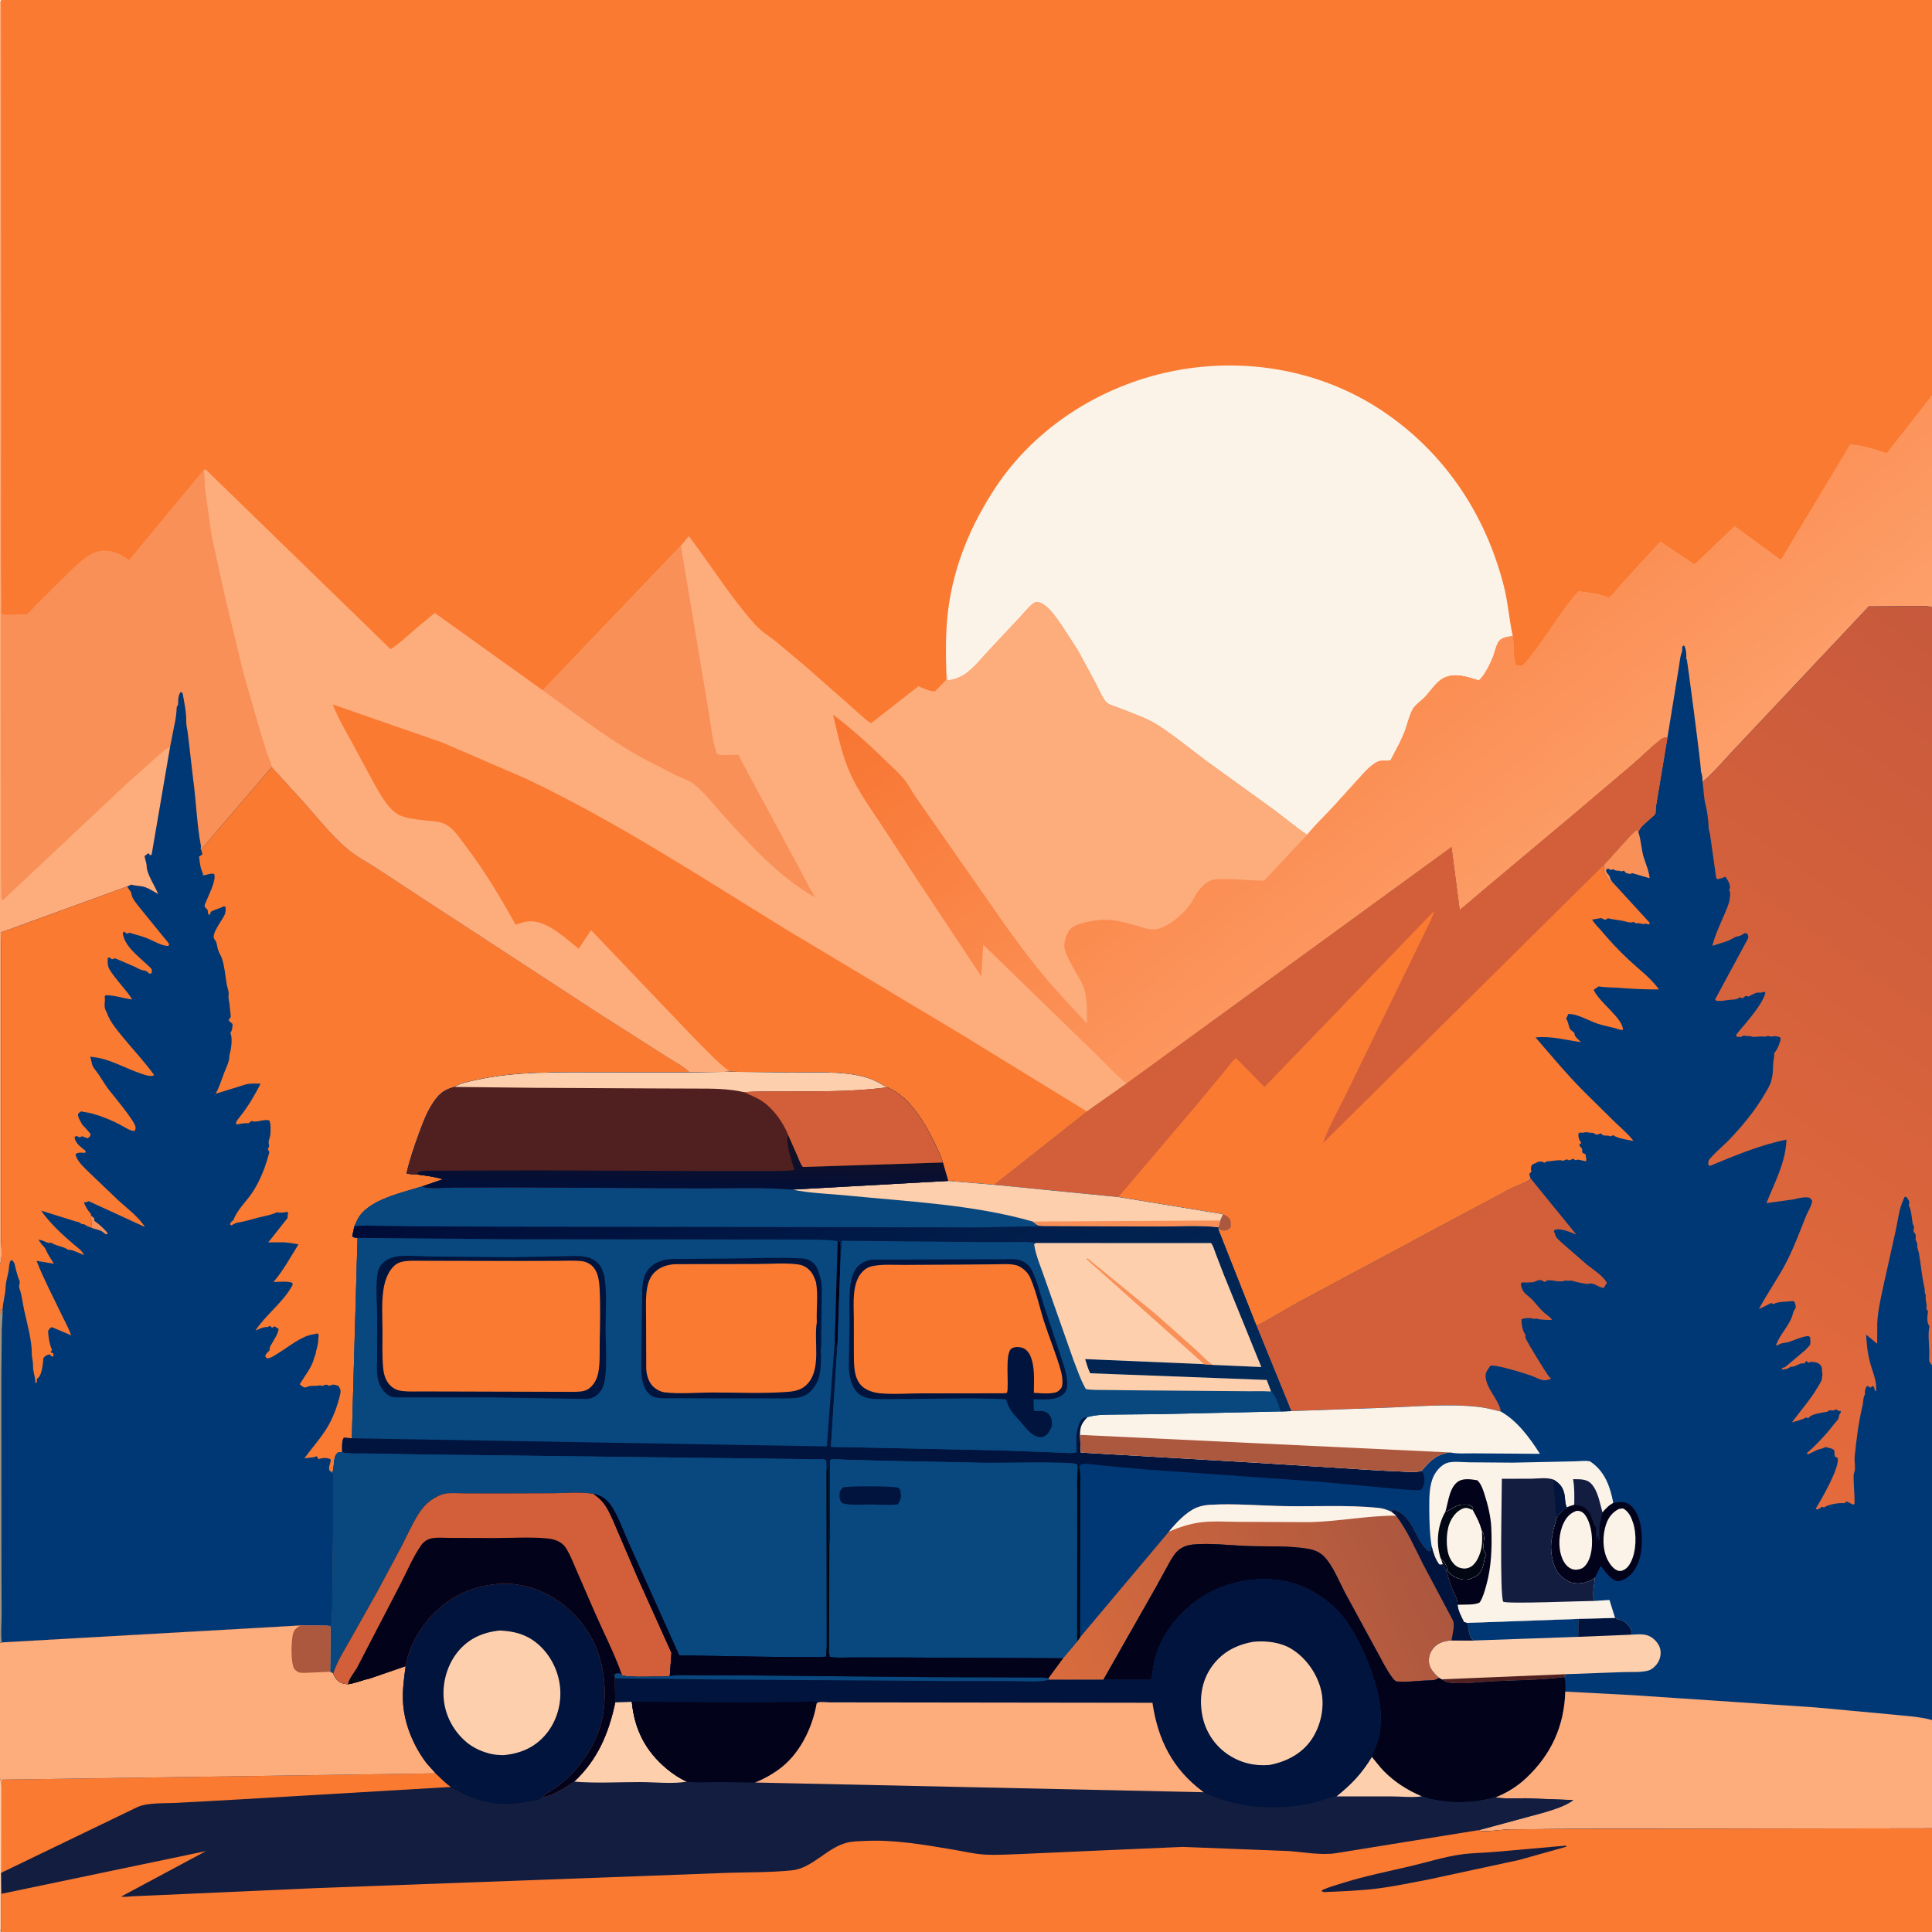
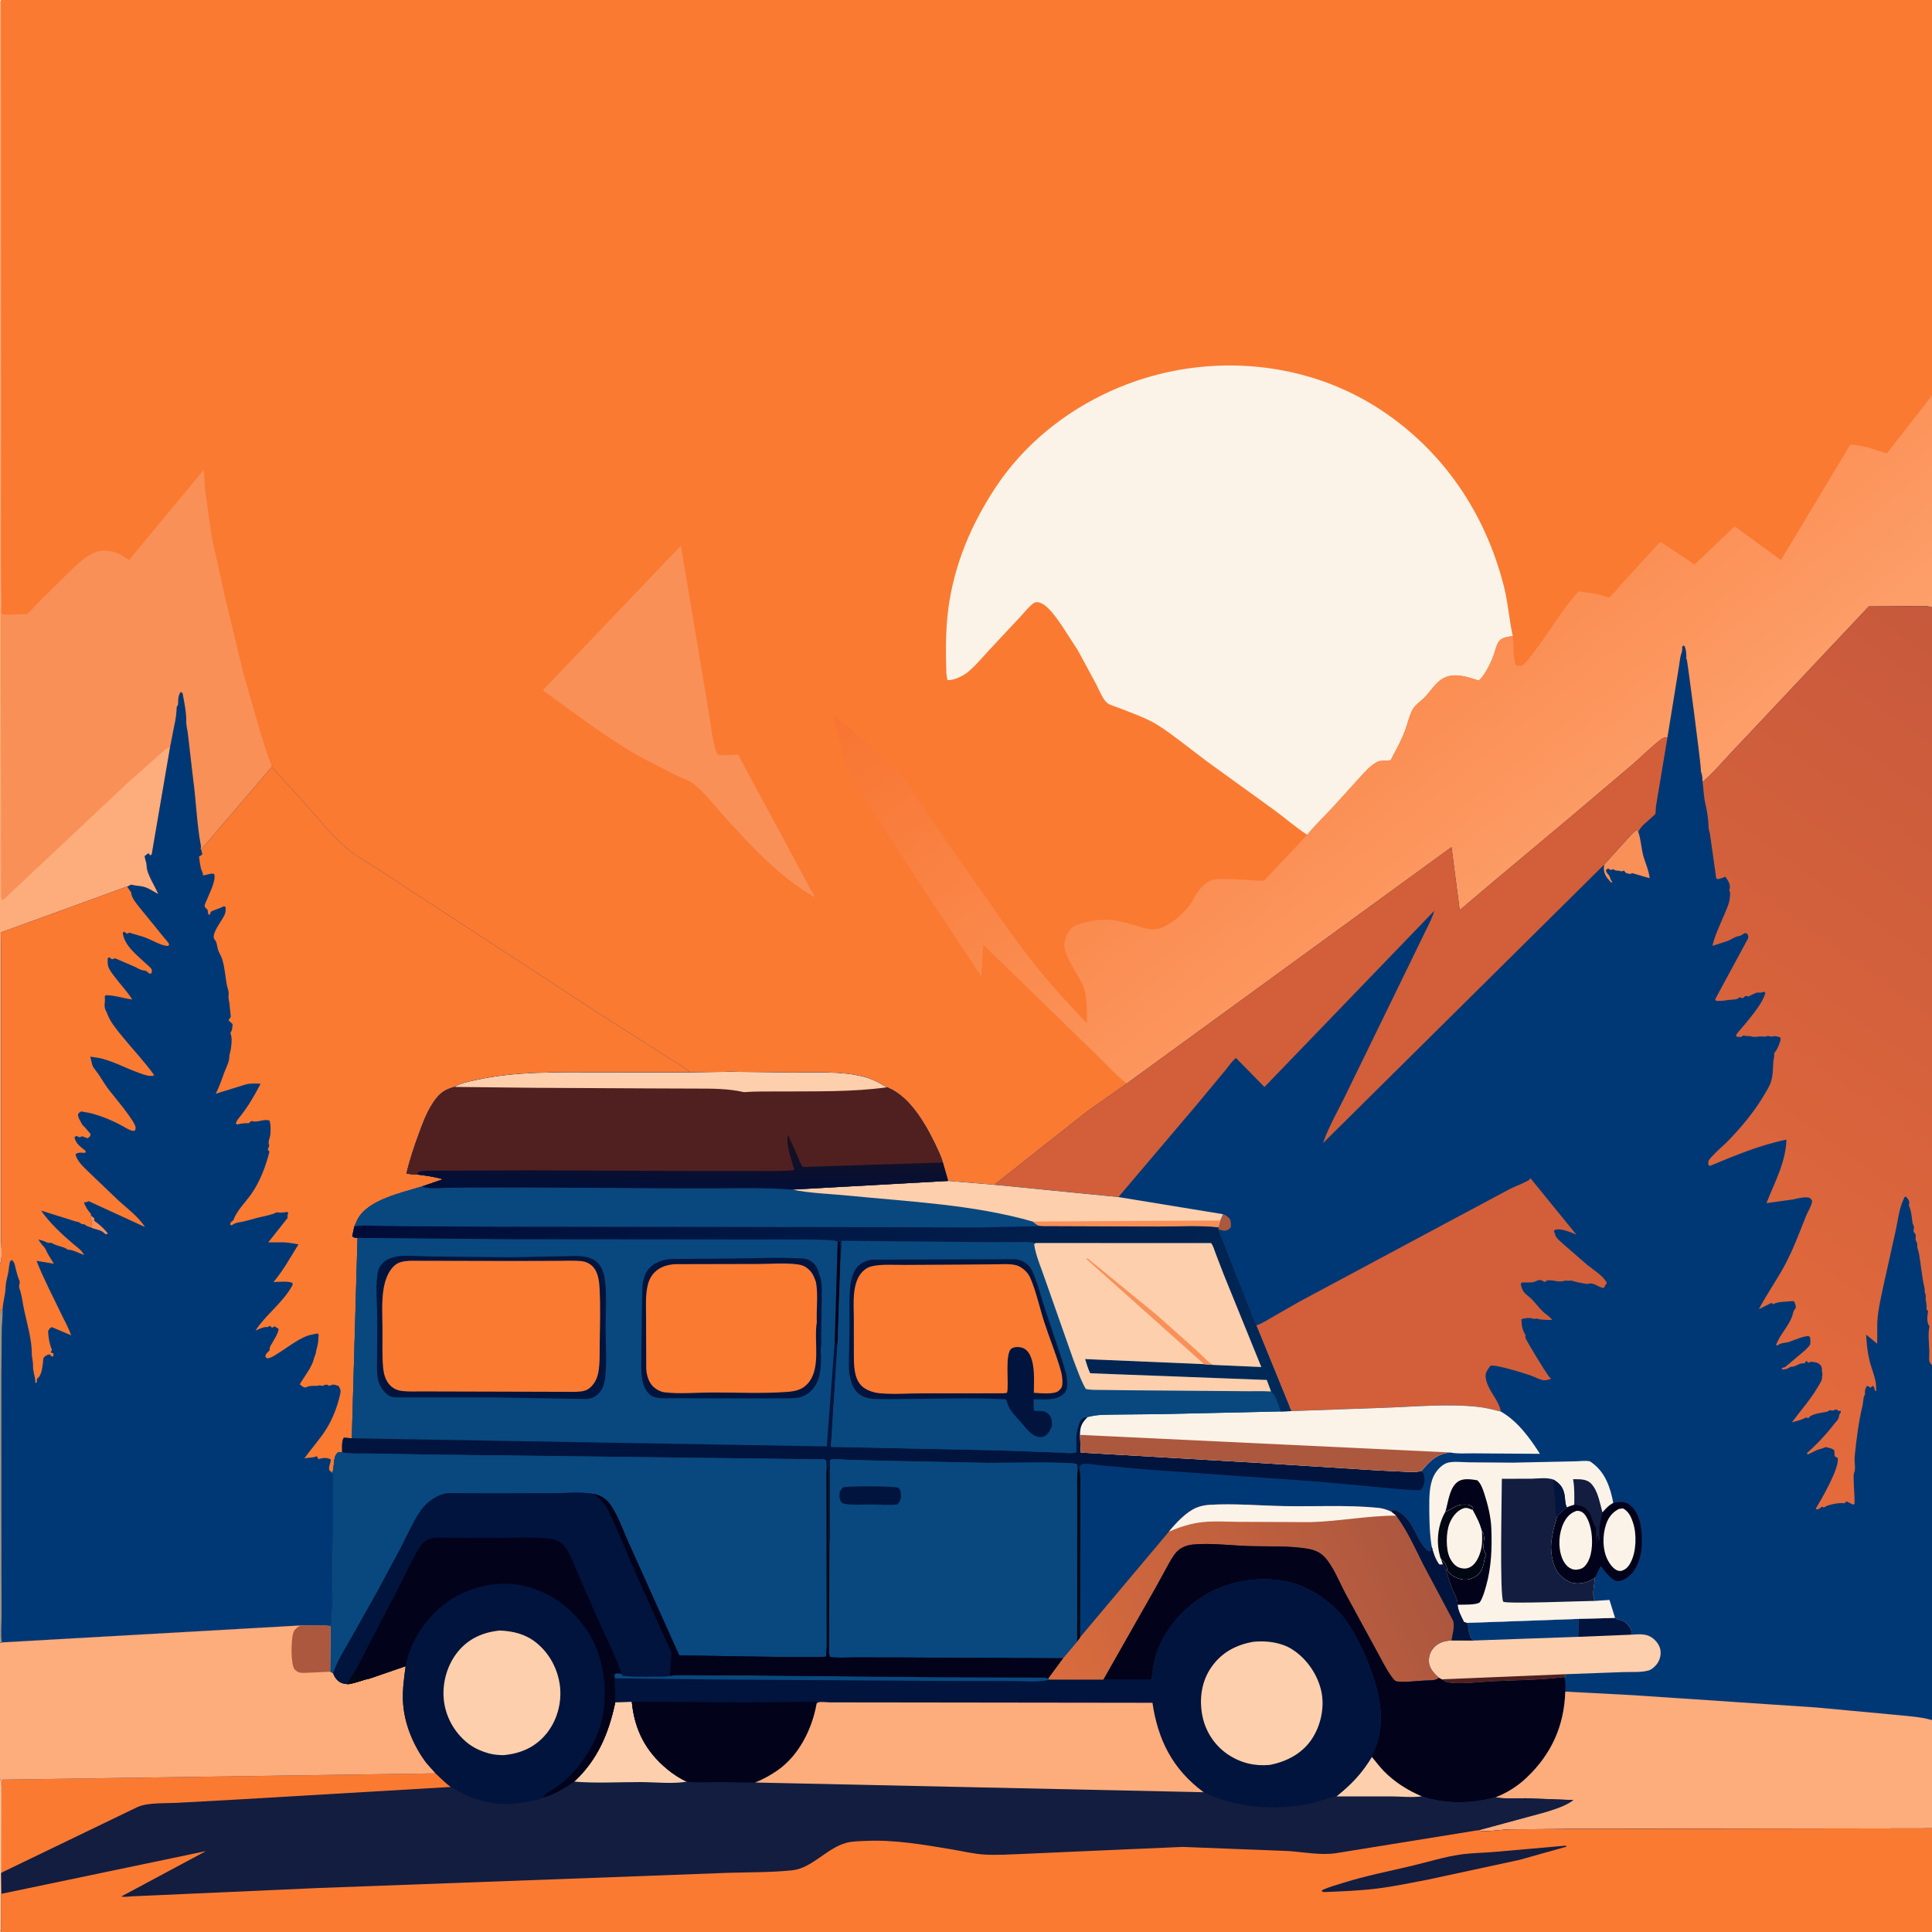
<svg xmlns="http://www.w3.org/2000/svg" version="1.1" style="display: block;" viewBox="0 0 2048 2048" width="1024" height="1024">
  <defs>
    <linearGradient id="Gradient1" gradientUnits="userSpaceOnUse" x1="1301.38" y1="427.276" x2="1698.86" y2="920.54">
      <stop class="stop0" offset="0" stop-opacity="1" stop-color="rgb(248,117,49)" />
      <stop class="stop1" offset="1" stop-opacity="1" stop-color="rgb(253,159,106)" />
    </linearGradient>
    <linearGradient id="Gradient2" gradientUnits="userSpaceOnUse" x1="1504.3" y1="1644.71" x2="1130.45" y2="1814.28">
      <stop class="stop0" offset="0" stop-opacity="1" stop-color="rgb(172,87,63)" />
      <stop class="stop1" offset="1" stop-opacity="1" stop-color="rgb(218,108,61)" />
    </linearGradient>
    <linearGradient id="Gradient3" gradientUnits="userSpaceOnUse" x1="2208.64" y1="759.608" x2="1714.84" y2="1448.32">
      <stop class="stop0" offset="0" stop-opacity="1" stop-color="rgb(199,89,60)" />
      <stop class="stop1" offset="1" stop-opacity="1" stop-color="rgb(229,107,60)" />
    </linearGradient>
    <linearGradient id="Gradient4" gradientUnits="userSpaceOnUse" x1="668.741" y1="1085.37" x2="1110.5" y2="1681.01">
      <stop class="stop0" offset="0" stop-opacity="1" stop-color="rgb(0,12,56)" />
      <stop class="stop1" offset="1" stop-opacity="1" stop-color="rgb(1,43,90)" />
    </linearGradient>
    <linearGradient id="Gradient5" gradientUnits="userSpaceOnUse" x1="722.83" y1="1209.34" x2="721.576" y2="1263.21">
      <stop class="stop0" offset="0" stop-opacity="1" stop-color="rgb(24,16,33)" />
      <stop class="stop1" offset="1" stop-opacity="1" stop-color="rgb(0,15,57)" />
    </linearGradient>
  </defs>
  <path transform="translate(0,0)" fill="rgb(250,122,50)" d="M 0 648.728 L -0.068 167.421 L -0.068 43.139 L -0.064 14.952 C -0.061 10.406 -0.874 4.14 1 0 L 2048 0 L 2048 419.208 L 2048 643.79 L 2048 1297.65 L 2048 1320.36 L 2048 1394.67 L 2048 1447.23 L 2048 1823.33 L 2048 1938.13 L 2048 2048 L 1 2048 C -1.113 2044.63 -0.01 2036.58 -0.013 2032.59 L 0 1985.65 L 0 1884.68 L 0 1741.5 L 0 1391.94 L 0 1340.39 L 0 1000.72 L 0 952.65 L 0 648.728 z" />
  <path transform="translate(0,0)" fill="rgb(253,172,124)" d="M 0 648.728 L -0.068 167.421 L -0.068 43.139 L -0.064 14.952 C -0.061 10.406 -0.874 4.14 1 0 L 1.131 447.841 L 0.939 582.879 L 1.134 626.544 C 1.141 633.747 1.706 641.415 0.994 648.564 L 1.196 650.486 L 1.451 950.185 L 2.16 953.5 C 4.135 953.5 4.396 952.592 5.859 951.242 L 134.437 830.323 L 166.101 802.167 C 170.613 798.278 174.514 793.643 180.32 791.815 L 160.773 905.907 L 159.241 906.705 L 157.284 904.42 L 153.283 907.5 C 153.733 911.074 155.45 914.498 155.461 918 C 155.49 926.516 164.531 939.436 167.669 947.732 C 162.826 945.078 156.884 940.987 151.5 939.824 C 147.271 938.911 143.258 939.047 139 937.72 C 137.725 938.377 136.212 939.409 134.836 939.743 L 0.768 988.527 L 1.103 1000.89 L 1.111 1263.63 L 1.074 1311.9 C 1.142 1320.49 3.022 1332.45 0 1340.39 L 0 1000.72 L 0 952.65 L 0 648.728 z" />
  <path transform="translate(0,0)" fill="rgb(249,144,87)" d="M 215.953 498.101 L 216.102 499.079 C 217.03 505.594 216.66 512.11 217.321 518.625 L 224.367 568.827 L 238.659 633.648 L 258.07 714 L 276.197 776.911 L 283.172 799 C 284.735 803.632 287.052 808.309 288.063 813.081 L 213.249 900.537 L 212.579 899.875 C 213.213 898.084 213.107 897.404 212.749 895.483 C 208.532 872.839 207.916 848.896 204.739 826 L 199.166 777.998 C 198.731 773.812 197.324 769.218 197.43 765.081 C 197.67 755.637 195.258 744.028 193.5 734.672 L 191.5 733.53 C 188.88 737.547 188.915 740.565 188.86 745.188 C 188.833 747.491 188.543 747.474 187.362 749.316 C 187.18 755.383 186.207 763.311 184.725 769.197 L 180.32 791.815 C 174.514 793.643 170.613 798.278 166.101 802.167 L 134.437 830.323 L 5.859 951.242 C 4.396 952.592 4.135 953.5 2.16 953.5 L 1.451 950.185 L 1.196 650.486 C 6.706 652.688 16.654 651.225 22.669 651.076 C 23.819 651.047 27.576 651.298 28.453 650.928 C 30.832 649.923 36.056 643.322 38.104 641.276 L 70.604 609.07 C 79.995 600.05 92.383 586.848 105.5 584.125 C 113.105 582.546 124.105 585.135 130.414 589.485 L 136.749 593.711 L 215.953 498.101 z" />
  <path transform="translate(0,0)" fill="rgb(252,243,232)" d="M 1003.16 713.554 C 1002.49 690.766 1002.28 667.531 1005.31 644.895 C 1011.54 598.328 1029.5 555.904 1055.2 516.943 C 1097.28 453.131 1166.51 409.31 1240.74 393.892 C 1317.32 377.985 1398.53 391.367 1464.21 434.826 C 1530.36 478.594 1574.42 544.255 1594.01 620.806 C 1598.44 638.128 1599.66 655.621 1603.29 672.956 L 1603.56 674.202 C 1598.93 674.96 1592.36 675.539 1589.28 679.395 C 1586.28 683.157 1584.82 690.248 1583.19 694.85 C 1580.47 702.513 1573.63 716.266 1567.67 721.374 C 1555.75 717.6 1541.75 712.551 1529.85 719.011 C 1522.14 723.196 1516.62 732.4 1510.69 738.691 C 1506.99 742.61 1500.57 746.794 1497.94 751.24 C 1493.88 758.128 1492 767.749 1489.06 775.344 C 1485.7 784.052 1481.35 792.136 1476.97 800.352 C 1476.62 801.021 1474.5 805.49 1474.14 805.646 C 1470.18 807.409 1464.45 805.195 1459.62 807.774 C 1452.21 811.73 1446.06 819.128 1440.43 825.233 L 1414.2 854.173 C 1404.81 864.405 1394.44 874.197 1385.65 884.921 C 1373.63 877.028 1362.55 867.441 1351 858.877 L 1280.21 807.71 C 1263.07 795.011 1246.39 781.049 1228.51 769.415 C 1215.88 761.193 1200.76 756.296 1186.81 750.685 C 1183.39 749.309 1176.44 747.451 1173.68 745.234 C 1169.2 741.63 1164.6 730.399 1161.9 725.145 L 1142.82 689.812 L 1125.52 663.067 C 1120.01 655.405 1110.07 639.583 1100.04 638.3 C 1097.87 638.023 1096.18 638.885 1094.5 640.246 C 1089.74 644.112 1085.51 649.665 1081.26 654.165 L 1048.04 689.667 C 1040.76 697.558 1033.19 706.818 1024.68 713.421 C 1020.15 716.935 1010.05 721.608 1004.26 720.877 L 1003.16 713.554 z" />
  <path transform="translate(0,0)" fill="rgb(0,56,118)" d="M 180.32 791.815 L 184.725 769.197 C 186.207 763.311 187.18 755.383 187.362 749.316 C 188.543 747.474 188.833 747.491 188.86 745.188 C 188.915 740.565 188.88 737.547 191.5 733.53 L 193.5 734.672 C 195.258 744.028 197.67 755.637 197.43 765.081 C 197.324 769.218 198.731 773.812 199.166 777.998 L 204.739 826 C 207.916 848.896 208.532 872.839 212.749 895.483 C 213.107 897.404 213.213 898.084 212.579 899.875 L 213.249 900.537 L 288.063 813.081 L 321.44 849.648 C 336.458 866.486 351.165 885.366 368.428 899.941 C 377.237 907.378 388.689 913.562 398.437 919.755 L 442.486 948.689 L 634.67 1074.17 L 707.056 1120.29 C 714.512 1125.15 725.266 1130.54 731.379 1136.86 L 637.351 1136.79 C 592.748 1136.85 547.837 1135.25 503.989 1145.04 C 496.994 1146.6 487.987 1148.16 481.999 1152.19 C 469.396 1155.3 463.723 1161.27 457.188 1172.09 C 451.431 1181.62 447.807 1191.58 443.993 1202 C 438.918 1215.86 434.228 1229.62 430.925 1244.02 C 434.487 1244.44 438.445 1245.27 442.019 1244.94 C 451.288 1246.27 460.721 1247.29 469.7 1250.05 L 447.76 1257.58 C 426.467 1264.3 389.951 1271.61 378.965 1292.75 L 375.64 1300.07 L 373.394 1310.5 C 375.561 1312.21 376.332 1311.92 378.994 1312.22 L 372.945 1524.64 L 364.5 1524.13 C 361.987 1527.79 362.899 1535.03 362.74 1539.55 C 360.697 1539.53 358.836 1538.92 357.348 1540.5 C 352.763 1545.37 354.901 1555.04 352.208 1561.25 C 352.554 1561.68 353.027 1562.03 353.247 1562.54 C 353.525 1563.17 352.816 1710.6 351.748 1719.66 L 351.244 1722.5 C 349.588 1723.44 348.858 1723.31 347.001 1723.32 L 318.471 1723.05 L 1.891 1741.02 L 0 1741.5 L 0 1391.94 L 0 1340.39 C 3.022 1332.45 1.142 1320.49 1.074 1311.9 L 1.111 1263.63 L 1.103 1000.89 L 0.768 988.527 L 134.836 939.743 C 136.212 939.409 137.725 938.377 139 937.72 C 143.258 939.047 147.271 938.911 151.5 939.824 C 156.884 940.987 162.826 945.078 167.669 947.732 C 164.531 939.436 155.49 926.516 155.461 918 C 155.45 914.498 153.733 911.074 153.283 907.5 L 157.284 904.42 L 159.241 906.705 L 160.773 905.907 L 180.32 791.815 z" />
  <path transform="translate(0,0)" fill="rgb(249,144,87)" d="M 96.598 1288.74 L 100.021 1291.5 L 99.812 1294 L 101.466 1295.19 C 106.039 1298.56 110.84 1303.04 114.343 1307.5 L 112.363 1308.5 C 111.19 1307.74 110.301 1307.01 109.249 1306.12 C 106.867 1304.11 102.558 1303.29 99.562 1302.44 C 98.456 1302.13 97.59 1301.73 96.583 1301.18 L 97.5 1294.76 C 96.072 1292.71 96.459 1291.11 96.598 1288.74 z" />
  <path transform="translate(0,0)" fill="rgb(160,147,128)" d="M 0 1391.94 L 0.916 1391.93 L 1.51 1391 L 0.51 1389.5 L 0.825 1387.96 L 2.747 1388.28 C 2.943 1395.39 2.016 1402.41 1.863 1409.51 L 1.419 1459.24 L 1.524 1657.56 L 1.679 1712.39 C 1.661 1721.51 0.61 1732.06 1.891 1741.02 L 0 1741.5 L 0 1391.94 z" />
  <path transform="translate(0,0)" fill="rgb(250,122,50)" d="M 0.768 988.527 L 134.836 939.743 C 135.956 941.589 137.032 943.296 138.342 945.005 C 139.333 946.299 138.946 945.985 139.305 947.888 C 140.226 952.771 144.762 957.84 147.707 961.718 L 173.302 993.191 C 174.265 994.368 179.17 999.77 179.232 1001 C 179.263 1001.63 178.744 1002.17 178.5 1002.75 C 171.596 1002.84 163.008 997.492 156.623 994.879 C 151.183 992.652 145.895 991.25 140.274 989.693 L 137.5 988.651 L 134.5 989.736 L 131.467 987.5 L 130.152 989 C 131.741 1002.72 145.892 1013.02 155.312 1021.98 C 156.519 1023.13 160.553 1026.41 160.899 1028 C 161.162 1029.21 160.738 1030.47 160.657 1031.7 L 158.5 1032.17 L 157.311 1031.16 C 155.44 1029.61 155.018 1028.95 152.602 1028.74 C 149.082 1028.44 145.553 1026.12 142.384 1024.59 L 126.521 1017.78 C 125.449 1017.37 122.511 1015.83 121.5 1015.89 C 121.103 1015.92 119.242 1016.93 119 1016.88 C 116.196 1016.34 118.071 1014.03 114.209 1015.5 C 114.129 1018.36 113.903 1021.64 114.728 1024.41 C 115.841 1028.15 118.875 1031.85 121.173 1034.96 C 127.399 1043.38 134.571 1050.57 140.179 1059.49 C 130.434 1058.28 122.005 1054.97 112 1054.94 C 110.787 1056.8 110.927 1055.87 111.09 1057.49 C 111.355 1060.12 111.133 1061.91 110.911 1064.5 C 110.681 1067.19 111.3 1069.88 112.597 1072.2 C 113.731 1074.22 112.985 1072.74 113.777 1074.9 C 116.881 1083.36 123.843 1091.56 129.456 1098.49 C 140.553 1112.17 153.324 1125.48 163.5 1139.77 C 159.236 1141.86 152.933 1139.23 148.738 1137.81 C 133.511 1132.64 116.329 1122.66 100.5 1120.78 L 95.68 1120.09 L 97.399 1127.28 C 98.059 1130.26 99.118 1131.78 101.001 1134.13 C 105.714 1140.04 109.385 1146.95 113.821 1153.1 C 118.44 1159.51 144.06 1189.14 143.76 1195.5 C 143.701 1196.75 143.421 1197.38 143.05 1198.5 C 139.92 1199.5 136.267 1197.15 133.343 1195.61 L 130.898 1194.23 C 119.686 1187.78 101.771 1180.3 89.011 1178.72 L 86 1178.11 C 84.692 1179.12 82.754 1179.85 82.707 1181.67 C 82.629 1184.7 85.284 1188.53 86.669 1191.23 C 87.527 1192.91 88.609 1193.71 89.93 1194.96 L 96 1202 C 95.87 1204.89 95.022 1204.77 92.995 1206.66 L 87.118 1204.5 L 84.31 1205.6 L 81 1204.1 L 78.949 1205.5 C 79.905 1210.61 83.07 1213.94 87 1216.97 L 90.816 1220.09 L 90.5 1222.06 C 86.688 1222.04 83.085 1221.06 80.052 1223.5 C 81.572 1231.38 89.978 1238.3 95.522 1243.84 L 125.228 1272.26 C 134.954 1281.09 146.511 1289.54 153.67 1300.68 L 94 1273.29 L 92.904 1273.82 C 91.455 1274.44 90.566 1274.5 89.027 1274.5 C 90.183 1278.51 93.246 1283.58 96.225 1286.5 L 96.598 1288.74 C 96.459 1291.11 96.072 1292.71 97.5 1294.76 L 96.583 1301.18 L 95.732 1300.94 C 93.222 1300.2 91.593 1299.49 89.5 1297.83 C 87.305 1297.67 87.004 1297.96 85.213 1296.57 C 83.444 1295.2 82.239 1295.26 80.1 1294.74 L 43.591 1283.3 C 52.696 1296.42 65.817 1308.64 78 1318.94 C 82.722 1322.94 85.954 1324.79 89.212 1330.32 C 84.502 1328.88 76.822 1324.39 72.084 1324.8 L 70.792 1323.92 C 65.862 1320.93 59.903 1320.93 54.5 1317.39 L 52.998 1317.53 C 50.564 1317.67 48.65 1316.57 46.474 1315.66 C 44.535 1314.84 42.681 1314.42 40.634 1313.98 C 42.397 1316.58 44.063 1319.09 46.258 1321.35 C 47.789 1322.93 48.345 1324.22 49.215 1326.19 C 51.172 1330.64 54.634 1335.19 57.019 1339.57 L 38.718 1336.55 C 46.41 1356.06 56.323 1374.76 65.353 1393.69 C 68.876 1401.07 72.725 1407.7 75.468 1415.48 L 55 1406.82 C 52.461 1407.98 52.396 1408.54 50.972 1411 C 51.27 1417.7 52.413 1424.83 55.129 1431 L 53.686 1433.5 C 55.503 1434.33 54.532 1433.99 56.612 1434.5 L 56.607 1437.66 L 55 1438.02 L 52.5 1435.61 C 49.619 1436.51 47.958 1436.96 46.061 1439.5 C 45.452 1444.93 44.798 1456.65 40.511 1460.49 L 39.245 1461.5 L 38.97 1465.5 L 37.5 1466.1 L 37.421 1464.27 C 37.129 1458.35 34.88 1453.98 35.007 1447.85 C 35.072 1444.69 34.551 1441.8 34.001 1438.71 C 33.746 1437.28 33.723 1436.33 33.729 1434.92 C 33.792 1420.29 28.588 1402.64 25.5 1388.28 C 23.957 1381.1 23.194 1372.87 20.691 1366.02 C 19.865 1363.75 20.399 1362.43 20.813 1360.15 C 21.13 1358.41 20.665 1357.57 19.993 1356 C 18.703 1353 18.033 1349.64 17.059 1346.5 C 15.81 1342.47 16.071 1338.25 12.5 1335.68 C 11.951 1336.12 11.166 1336.37 10.854 1337 C 9.693 1339.35 9.529 1344.45 9.086 1347.2 C 8.231 1352.49 6.376 1357.96 5.967 1363.26 L 5.908 1365.24 C 5.558 1373.01 2.998 1380.49 2.747 1388.28 L 0.825 1387.96 L 0.51 1389.5 L 1.51 1391 L 0.916 1391.93 L 0 1391.94 L 0 1340.39 C 3.022 1332.45 1.142 1320.49 1.074 1311.9 L 1.111 1263.63 L 1.103 1000.89 L 0.768 988.527 z" />
  <path transform="translate(0,0)" fill="rgb(250,122,50)" d="M 213.249 900.537 L 288.063 813.081 L 321.44 849.648 C 336.458 866.486 351.165 885.366 368.428 899.941 C 377.237 907.378 388.689 913.562 398.437 919.755 L 442.486 948.689 L 634.67 1074.17 L 707.056 1120.29 C 714.512 1125.15 725.266 1130.54 731.379 1136.86 L 637.351 1136.79 C 592.748 1136.85 547.837 1135.25 503.989 1145.04 C 496.994 1146.6 487.987 1148.16 481.999 1152.19 C 469.396 1155.3 463.723 1161.27 457.188 1172.09 C 451.431 1181.62 447.807 1191.58 443.993 1202 C 438.918 1215.86 434.228 1229.62 430.925 1244.02 C 434.487 1244.44 438.445 1245.27 442.019 1244.94 C 451.288 1246.27 460.721 1247.29 469.7 1250.05 L 447.76 1257.58 C 426.467 1264.3 389.951 1271.61 378.965 1292.75 L 375.64 1300.07 L 373.394 1310.5 C 375.561 1312.21 376.332 1311.92 378.994 1312.22 L 372.945 1524.64 L 364.5 1524.13 C 361.987 1527.79 362.899 1535.03 362.74 1539.55 C 360.697 1539.53 358.836 1538.92 357.348 1540.5 C 352.763 1545.37 354.901 1555.04 352.208 1561.25 L 349.09 1558.5 C 348 1554.69 350.556 1551.08 350.669 1547.19 L 349.485 1546.53 C 346.407 1544.96 341.553 1545.38 338.344 1546.53 L 337.5 1546.86 C 336.521 1544.43 337.206 1545.49 335.5 1543.66 C 333.987 1544.31 332.852 1544.81 331.184 1544.89 C 328.305 1545.02 325.51 1545.5 322.663 1545.93 C 330.135 1535.53 338.852 1525.93 345.72 1515.13 C 352.663 1504.22 357.831 1490.44 360.632 1477.84 C 361.537 1473.77 360.818 1472.56 358.894 1469.17 C 354.008 1467.63 353.618 1467.04 349 1469.05 L 347 1467.99 C 344.717 1467.44 343.959 1468.26 342 1469.16 C 340.266 1468.73 339.104 1468.37 337.312 1468.74 C 335.415 1469.13 336.636 1469.08 334.891 1469.06 C 332.147 1469.04 328.332 1468.91 325.824 1470.03 C 324.332 1470.7 325.492 1470.45 323.578 1470.75 C 321.682 1471.05 319.316 1468.62 317.744 1467.5 C 322.139 1459.72 330.664 1449.33 332.613 1440.75 C 333.154 1438.37 334.407 1436.51 334.825 1434.08 L 335.058 1432.5 C 335.958 1428.46 337.327 1424.73 337.409 1420.51 C 337.447 1418.59 337.592 1416.91 337.835 1415 L 336.588 1413.44 L 331.156 1414.67 C 319.179 1416.47 305.322 1428.19 294.852 1434.5 C 291.34 1436.62 287.207 1439.88 283 1439.88 L 281.255 1438 C 281.621 1434.87 283.598 1433.73 285.745 1431.5 C 285.921 1429.12 285.939 1427.89 287.194 1425.79 L 288.241 1424.18 C 290.736 1419.51 294.756 1414.04 295.388 1408.69 L 291 1405.96 L 288.5 1407.42 L 285.846 1405.36 L 283.835 1406.79 C 279.406 1406.18 274.828 1408.84 270.788 1410.5 C 281.204 1394.37 298.291 1382 308.214 1365.48 C 309.462 1363.41 310.572 1362.36 310.022 1359.97 C 305.276 1357.74 295.352 1358.94 289.905 1358.94 C 300.168 1347.11 308.086 1332.37 316.406 1319.06 C 310.246 1317.99 303.084 1316.63 296.858 1316.92 L 284.357 1316.98 L 304.941 1291 C 304.707 1289.42 304.61 1288.64 305.183 1287.09 L 305.66 1286 L 304.5 1284.71 C 301.446 1285.16 298.367 1285.75 295.28 1285.31 L 293.5 1285.03 C 287.274 1288.13 279.735 1289.2 273 1290.87 C 266.605 1292.46 259.919 1294.81 253.421 1295.73 C 250.519 1296.14 248.887 1296.87 246.403 1298.35 L 245.5 1298.9 L 243.8 1298 C 244.61 1295.27 245.07 1295.22 247.397 1293.5 C 250.883 1283.29 260.487 1274.21 266.6 1265.42 C 275.614 1252.46 281.756 1236.25 285.594 1221 L 283.863 1218.5 L 285.431 1214.5 C 283.473 1209.64 286.404 1206.89 286.656 1201.84 C 286.916 1196.64 287.112 1193.18 285.851 1188 C 280.695 1185.62 273.494 1189.97 267.809 1188.61 L 266.5 1188.26 L 263.639 1190.64 C 259.227 1190.45 255.751 1190.91 251.5 1191.98 L 249.941 1191 C 250.744 1188.14 252.314 1186.34 254.107 1184.1 C 263.149 1172.78 269.636 1161.57 276.266 1148.75 C 271.194 1148.69 265.297 1148.18 260.407 1149.59 L 228.567 1159.44 C 232.678 1152.08 234.782 1144.65 237.761 1136.85 C 239.492 1132.32 242.506 1126.63 242.977 1121.93 C 243.149 1120.22 243.025 1118.84 243.532 1117.15 C 245.027 1112.16 246.431 1101.66 244.791 1096.71 L 244.201 1095 C 246.294 1091.95 246.406 1089.06 246.519 1085.5 C 244.952 1084.26 243.619 1082.95 242.248 1081.5 L 244.678 1077.86 L 243.184 1063.5 C 242.816 1060.63 241.855 1057.79 242.271 1054.9 L 242.5 1053.54 C 242.497 1050.3 240.928 1046.88 240.375 1043.7 C 238.819 1034.75 238.255 1025.54 235.54 1016.78 C 234.471 1013.33 232.35 1010.38 231.191 1007 C 230.035 1003.63 230.15 998.783 227.66 996.176 C 222.652 990.933 235.683 975.596 238.171 969.587 C 239.272 966.927 239.298 964.332 239.189 961.5 L 237.5 960.566 C 232.883 963.106 228.062 963.927 223.534 966.5 C 223.146 968.037 222.854 968.677 222 970.106 C 220.046 968.505 220.444 966.915 220.137 964.5 C 218.961 963.378 216.827 961.847 216.89 960 C 216.931 958.789 218.695 955.323 219.198 954.02 C 221.702 947.534 229.367 933.141 227.067 926.5 C 223.782 925.091 218.782 927.907 215.135 927.884 C 215.332 925.026 213.789 923.472 213.107 920.791 C 212.045 916.616 211.518 912.273 211.008 908 C 212.441 907.23 213.258 906.643 214.53 905.542 L 213.249 900.537 z" />
-   <path transform="translate(0,0)" fill="rgb(253,172,124)" d="M 1603.56 674.202 C 1603.92 674.606 1604.05 677.9 1604.12 678.7 C 1604.79 685.715 1603.79 700.09 1607.39 705.588 L 1613 705.842 C 1618.13 702.695 1623.11 694.985 1626.82 690.179 C 1642.72 669.553 1655.77 646.281 1673.22 626.922 C 1683.68 628.074 1693.97 629.44 1703.93 632.977 L 1705.28 633.468 C 1710.45 630.094 1715.38 622.866 1719.65 618.217 L 1760.03 574.336 L 1796.3 598.386 L 1838.82 557.951 L 1887.83 593.707 L 1961.28 471.415 C 1975.24 471.744 1986.92 476.602 2000.08 480.715 L 2048 419.208 L 2048 643.79 C 2042.53 641.692 2034.42 642.585 2028.49 642.527 L 1981.07 642.809 L 1843.74 788.661 C 1830.87 801.77 1818.68 816.953 1804.82 828.898 C 1804.73 825.781 1804.57 822.273 1803.56 819.324 C 1802.91 817.443 1803.07 818.535 1803.02 816.406 C 1802.81 807.51 1788.53 699.754 1788.05 698.947 L 1787.28 697.789 C 1787.48 697.001 1787.63 696.584 1787.62 695.692 C 1787.59 692.5 1787.01 686.439 1785 684.143 L 1783.23 685.5 C 1783.25 687.741 1783.39 689.788 1782.6 691.918 C 1780.61 697.268 1780.45 703.695 1779.33 709.33 L 1767.56 781.782 C 1764.64 781.942 1763.48 781.715 1761.12 783.5 C 1750.53 791.507 1740.61 801.658 1730.49 810.374 L 1667.69 863.675 L 1580.48 936.728 L 1547.33 964.835 L 1538.62 898.014 L 1194.4 1148.59 L 1152.24 1178.26 L 1053.84 1255.93 L 1005.03 1251.84 L 999.38 1232.3 C 998.311 1228.41 996.778 1224.67 995.114 1221 C 984.197 1196.91 966.124 1162.35 940.049 1152.6 C 931.585 1147.55 924.724 1143.71 915 1141.27 C 890.94 1135.22 863.362 1137.12 838.644 1136.94 L 773.752 1136.11 L 731.379 1136.86 C 725.266 1130.54 714.512 1125.15 707.056 1120.29 L 634.67 1074.17 L 442.486 948.689 L 398.437 919.755 C 388.689 913.562 377.237 907.378 368.428 899.941 C 351.165 885.366 336.458 866.486 321.44 849.648 L 288.063 813.081 C 287.052 808.309 284.735 803.632 283.172 799 L 276.197 776.911 L 258.07 714 L 238.659 633.648 L 224.367 568.827 L 217.321 518.625 C 216.66 512.11 217.03 505.594 216.102 499.079 L 215.953 498.101 L 217.94 497.542 L 414.046 688.154 C 423.706 681.925 432.666 673.404 441.347 665.864 L 460.872 649.736 L 575.361 731.705 L 721.732 578.535 L 730.133 568.295 C 753.585 599.017 774.383 633.023 800.22 661.813 C 806.794 669.139 814.854 673.975 822.5 680.024 L 852.254 704.955 L 901.023 747.841 C 908.232 754.112 915.374 761.368 923.299 766.702 L 973.588 727.444 C 976.763 728.761 988.58 734.243 991.419 732.606 L 1002.72 721 L 1003.16 713.554 L 1004.26 720.877 C 1010.05 721.608 1020.15 716.935 1024.68 713.421 C 1033.19 706.818 1040.76 697.558 1048.04 689.667 L 1081.26 654.165 C 1085.51 649.665 1089.74 644.112 1094.5 640.246 C 1096.18 638.885 1097.87 638.023 1100.04 638.3 C 1110.07 639.583 1120.01 655.405 1125.52 663.067 L 1142.82 689.812 L 1161.9 725.145 C 1164.6 730.399 1169.2 741.63 1173.68 745.234 C 1176.44 747.451 1183.39 749.309 1186.81 750.685 C 1200.76 756.296 1215.88 761.193 1228.51 769.415 C 1246.39 781.049 1263.07 795.011 1280.21 807.71 L 1351 858.877 C 1362.55 867.441 1373.63 877.028 1385.65 884.921 C 1394.44 874.197 1404.81 864.405 1414.2 854.173 L 1440.43 825.233 C 1446.06 819.128 1452.21 811.73 1459.62 807.774 C 1464.45 805.195 1470.18 807.409 1474.14 805.646 C 1474.5 805.49 1476.62 801.021 1476.97 800.352 C 1481.35 792.136 1485.7 784.052 1489.06 775.344 C 1492 767.749 1493.88 758.128 1497.94 751.24 C 1500.57 746.794 1506.99 742.61 1510.69 738.691 C 1516.62 732.4 1522.14 723.196 1529.85 719.011 C 1541.75 712.551 1555.75 717.6 1567.67 721.374 C 1573.63 716.266 1580.47 702.513 1583.19 694.85 C 1584.82 690.248 1586.28 683.157 1589.28 679.395 C 1592.36 675.539 1598.93 674.96 1603.56 674.202 z" />
  <path transform="translate(0,0)" fill="rgb(249,144,87)" d="M 575.361 731.705 L 721.732 578.535 L 750.978 753 C 753.796 768.285 754.532 784.644 760.116 799.196 C 763.357 801.323 774.622 800.112 778.962 800.1 C 779.397 800.099 782.767 799.998 782.899 800.084 C 783.314 800.353 785.256 805.148 785.625 805.919 L 794.5 822.51 L 845.757 917.476 L 858.197 941.089 C 859.77 944.044 862.168 947.13 863.398 950.186 L 863.472 950.989 C 825.306 928.986 796.277 896.755 766.903 864.485 C 757.057 853.668 746.908 840.147 735.5 831.178 C 730.278 827.073 722.212 824.528 716.194 821.615 L 680.187 803.137 C 654.316 788.677 630.092 771.527 606.177 754.095 L 575.361 731.705 z" />
-   <path transform="translate(0,0)" fill="rgb(250,122,50)" d="M 773.752 1136.11 C 758.349 1124.42 744.708 1109.08 731.035 1095.43 L 626.564 985.982 L 613.511 1005.56 C 598.396 994.218 578.703 973.933 558.404 976.875 C 555.386 977.313 552.647 978.288 549.785 979.296 C 547.827 979.985 548.709 979.727 546.472 980.141 C 530.638 951.277 512.831 921.858 492.846 895.688 C 485.916 886.613 479.265 875.377 467.678 871.99 C 461.849 870.286 455.13 870.327 449.097 869.527 C 440.819 868.428 430.55 867.593 423.036 863.875 C 411.642 858.237 403.033 841.736 396.806 831.028 L 373.598 788.054 C 366.266 774.438 358.268 761.29 352.747 746.781 L 468.573 787.011 L 557.395 825.333 C 653.431 870.851 743.002 929.747 833.434 985.315 L 1021.08 1097.75 L 1152.24 1178.26 L 1053.84 1255.93 L 1005.03 1251.84 L 999.38 1232.3 C 998.311 1228.41 996.778 1224.67 995.114 1221 C 984.197 1196.91 966.124 1162.35 940.049 1152.6 C 931.585 1147.55 924.724 1143.71 915 1141.27 C 890.94 1135.22 863.362 1137.12 838.644 1136.94 L 773.752 1136.11 z" />
  <path transform="translate(0,0)" fill="url(#Gradient1)" d="M 1603.56 674.202 C 1603.92 674.606 1604.05 677.9 1604.12 678.7 C 1604.79 685.715 1603.79 700.09 1607.39 705.588 L 1613 705.842 C 1618.13 702.695 1623.11 694.985 1626.82 690.179 C 1642.72 669.553 1655.77 646.281 1673.22 626.922 C 1683.68 628.074 1693.97 629.44 1703.93 632.977 L 1705.28 633.468 C 1710.45 630.094 1715.38 622.866 1719.65 618.217 L 1760.03 574.336 L 1796.3 598.386 L 1838.82 557.951 L 1887.83 593.707 L 1961.28 471.415 C 1975.24 471.744 1986.92 476.602 2000.08 480.715 L 2048 419.208 L 2048 643.79 C 2042.53 641.692 2034.42 642.585 2028.49 642.527 L 1981.07 642.809 L 1843.74 788.661 C 1830.87 801.77 1818.68 816.953 1804.82 828.898 C 1804.73 825.781 1804.57 822.273 1803.56 819.324 C 1802.91 817.443 1803.07 818.535 1803.02 816.406 C 1802.81 807.51 1788.53 699.754 1788.05 698.947 L 1787.28 697.789 C 1787.48 697.001 1787.63 696.584 1787.62 695.692 C 1787.59 692.5 1787.01 686.439 1785 684.143 L 1783.23 685.5 C 1783.25 687.741 1783.39 689.788 1782.6 691.918 C 1780.61 697.268 1780.45 703.695 1779.33 709.33 L 1767.56 781.782 C 1764.64 781.942 1763.48 781.715 1761.12 783.5 C 1750.53 791.507 1740.61 801.658 1730.49 810.374 L 1667.69 863.675 L 1580.48 936.728 L 1547.33 964.835 L 1538.62 898.014 L 1194.4 1148.59 C 1181.46 1138.45 1170.18 1125.29 1158.13 1114.04 L 1042.3 1001.41 L 1040.23 1035.01 L 972.925 933.5 L 935.659 876.32 C 923.639 858.058 910.599 840.449 901.528 820.434 C 892.363 800.211 888.214 778.988 883.042 757.582 C 903.487 772.855 922.569 790.482 940.864 808.267 C 948.902 816.081 958.214 823.963 963.759 833.808 C 968.319 841.902 973.996 849.307 979.157 857.015 L 1019.5 914.804 C 1046.07 952.228 1071.42 991.066 1100.26 1026.8 C 1116.5 1046.93 1134.5 1066.05 1152.24 1084.88 C 1152.26 1073.11 1152.61 1055.81 1148.15 1045 C 1145.4 1038.31 1141.02 1032.37 1137.66 1025.97 C 1134.66 1020.23 1131.06 1014.02 1129.1 1007.86 C 1126.97 1001.14 1129.22 993.147 1132.76 987.288 C 1135.95 981.999 1142.07 980.063 1147.77 978.5 C 1157.39 975.857 1167.53 974.404 1177.5 975.277 C 1186.13 976.033 1195.69 978.646 1204 981.054 C 1212.36 983.477 1220.1 986.858 1228.88 984.218 C 1242 980.269 1259.2 965.024 1265.29 952.65 C 1267.58 947.993 1270.72 943.471 1274.38 939.778 C 1277.53 936.598 1280.88 934.066 1285.22 932.786 C 1289.61 931.49 1295.15 931.859 1299.72 931.856 C 1313.2 931.85 1326.56 933.65 1340.1 933.516 L 1385.65 884.921 C 1394.44 874.197 1404.81 864.405 1414.2 854.173 L 1440.43 825.233 C 1446.06 819.128 1452.21 811.73 1459.62 807.774 C 1464.45 805.195 1470.18 807.409 1474.14 805.646 C 1474.5 805.49 1476.62 801.021 1476.97 800.352 C 1481.35 792.136 1485.7 784.052 1489.06 775.344 C 1492 767.749 1493.88 758.128 1497.94 751.24 C 1500.57 746.794 1506.99 742.61 1510.69 738.691 C 1516.62 732.4 1522.14 723.196 1529.85 719.011 C 1541.75 712.551 1555.75 717.6 1567.67 721.374 C 1573.63 716.266 1580.47 702.513 1583.19 694.85 C 1584.82 690.248 1586.28 683.157 1589.28 679.395 C 1592.36 675.539 1598.93 674.96 1603.56 674.202 z" />
  <path transform="translate(0,0)" fill="rgb(0,56,118)" d="M 1804.82 828.898 C 1818.68 816.953 1830.87 801.77 1843.74 788.661 L 1981.07 642.809 L 2028.49 642.527 C 2034.42 642.585 2042.53 641.692 2048 643.79 L 2048 1297.65 L 2048 1320.36 L 2048 1394.67 L 2048 1447.23 L 2048 1823.33 L 2048 1938.13 L 2048 2048 L 1 2048 C -1.113 2044.63 -0.01 2036.58 -0.013 2032.59 L 0 1985.65 L 0 1884.68 L 0 1741.5 L 1.891 1741.02 L 318.471 1723.05 L 347.001 1723.32 C 348.858 1723.31 349.588 1723.44 351.244 1722.5 L 351.748 1719.66 C 352.816 1710.6 353.525 1563.17 353.247 1562.54 C 353.027 1562.03 352.554 1561.68 352.208 1561.25 C 354.901 1555.04 352.763 1545.37 357.348 1540.5 C 358.836 1538.92 360.697 1539.53 362.74 1539.55 C 362.899 1535.03 361.987 1527.79 364.5 1524.13 L 372.945 1524.64 L 378.994 1312.22 C 376.332 1311.92 375.561 1312.21 373.394 1310.5 L 375.64 1300.07 L 378.965 1292.75 C 389.951 1271.61 426.467 1264.3 447.76 1257.58 L 469.7 1250.05 C 460.721 1247.29 451.288 1246.27 442.019 1244.94 C 438.445 1245.27 434.487 1244.44 430.925 1244.02 C 434.228 1229.62 438.918 1215.86 443.993 1202 C 447.807 1191.58 451.431 1181.62 457.188 1172.09 C 463.723 1161.27 469.396 1155.3 481.999 1152.19 C 487.987 1148.16 496.994 1146.6 503.989 1145.04 C 547.837 1135.25 592.748 1136.85 637.351 1136.79 L 731.379 1136.86 L 773.752 1136.11 L 838.644 1136.94 C 863.362 1137.12 890.94 1135.22 915 1141.27 C 924.724 1143.71 931.585 1147.55 940.049 1152.6 C 966.124 1162.35 984.197 1196.91 995.114 1221 C 996.778 1224.67 998.311 1228.41 999.38 1232.3 L 1005.03 1251.84 L 1053.84 1255.93 L 1152.24 1178.26 L 1194.4 1148.59 L 1538.62 898.014 L 1547.33 964.835 L 1580.48 936.728 L 1667.69 863.675 L 1730.49 810.374 C 1740.61 801.658 1750.53 791.507 1761.12 783.5 C 1763.48 781.715 1764.64 781.942 1767.56 781.782 L 1779.33 709.33 C 1780.45 703.695 1780.61 697.268 1782.6 691.918 C 1783.39 689.788 1783.25 687.741 1783.23 685.5 L 1785 684.143 C 1787.01 686.439 1787.59 692.5 1787.62 695.692 C 1787.63 696.584 1787.48 697.001 1787.28 697.789 L 1788.05 698.947 C 1788.53 699.754 1802.81 807.51 1803.02 816.406 C 1803.07 818.535 1802.91 817.443 1803.56 819.324 C 1804.57 822.273 1804.73 825.781 1804.82 828.898 z" />
  <path transform="translate(0,0)" fill="rgb(249,144,87)" d="M 1700.52 916.482 L 1726.34 887.935 C 1728.87 885.364 1732.16 881.116 1735.46 879.765 L 1736.75 882.163 C 1739.78 891.014 1739.74 900.559 1742.64 909.5 C 1744.69 915.833 1748.25 924.453 1748.65 930.931 L 1729.95 925.5 L 1728.32 926.5 C 1727.16 926.198 1724.4 925.857 1723.5 925.248 C 1723.16 925.02 1721.69 923.058 1721.5 923.001 C 1720.51 922.709 1719.79 924.127 1718 923.502 C 1716.1 922.838 1716.71 923.096 1714.49 922.928 C 1712.38 922.768 1711.85 922.596 1710.22 921.368 L 1707.5 922.21 L 1704.5 920.599 L 1702.4 922.343 C 1702.59 925.499 1704.97 926.435 1706.23 929 C 1706.78 930.13 1706.88 931.446 1707.42 932.582 L 1709.27 935.07 L 1707.7 935.339 L 1704.11 931.212 C 1700.4 926.259 1699.56 922.449 1700.52 916.482 z" />
  <path transform="translate(0,0)" fill="rgb(2,2,26)" d="M 1668.76 1595.03 C 1668.92 1585.88 1669.14 1577.06 1667.54 1568 C 1674.53 1568.14 1681.9 1567.41 1687.02 1573.06 C 1694.11 1580.88 1695.79 1593.25 1698.66 1603.17 C 1701.94 1599.38 1705.56 1595.37 1710.12 1593.18 C 1716.58 1592.15 1722.04 1590.92 1727.62 1595.19 C 1735.51 1601.23 1738.68 1611.97 1739.77 1621.5 C 1741.49 1636.45 1740.54 1654.42 1730.72 1666.73 C 1727.29 1671.04 1721.25 1675.7 1715.5 1675.99 C 1709.89 1676.26 1705.19 1669.95 1701.72 1666.21 L 1696.77 1659.85 L 1690.84 1672.3 C 1684.49 1677.14 1675.96 1679.45 1668 1678.11 C 1662.24 1677.14 1655.08 1671.9 1651.68 1667.27 C 1644.98 1658.14 1642.71 1641.16 1645.1 1630.27 L 1646.64 1621.85 L 1647.12 1620.01 L 1650.39 1608.15 C 1653.54 1603.74 1656.66 1600.99 1660.97 1597.84 C 1663.47 1596.62 1666.11 1595.86 1668.76 1595.03 z" />
  <path transform="translate(0,0)" fill="rgb(19,29,63)" d="M 1668.76 1595.03 C 1668.92 1585.88 1669.14 1577.06 1667.54 1568 C 1674.53 1568.14 1681.9 1567.41 1687.02 1573.06 C 1694.11 1580.88 1695.79 1593.25 1698.66 1603.17 L 1698.55 1603.72 L 1696.28 1614.5 C 1694.67 1621.1 1695.67 1626.9 1695.75 1633.54 C 1693.83 1631.45 1694.2 1630.27 1694 1627.5 C 1692.43 1629.97 1692.87 1632.8 1692.75 1635.69 C 1691.46 1630.94 1691.97 1624.5 1691.84 1619.5 C 1688.13 1614.61 1687.87 1608.01 1684.35 1603 C 1679.62 1596.26 1676.34 1596.56 1668.76 1595.03 z" />
  <path transform="translate(0,0)" fill="rgb(252,243,232)" d="M 1671.42 1601.5 C 1674.03 1601.5 1676.21 1602.01 1678.23 1603.75 C 1683.52 1608.28 1686.33 1618.88 1687.13 1625.69 C 1688.38 1636.42 1687.8 1651.18 1680.37 1659.73 C 1677.57 1662.96 1674.53 1663.59 1670.5 1664 C 1668.68 1663.93 1667.11 1663.61 1665.45 1662.86 C 1660.65 1660.69 1657.64 1656.11 1655.79 1651.35 C 1651.45 1640.15 1652.29 1625.41 1657.49 1614.54 C 1660.53 1608.2 1664.71 1603.67 1671.42 1601.5 z" />
  <path transform="translate(0,0)" fill="rgb(252,243,232)" d="M 1716.21 1599.5 L 1720.5 1598.98 C 1726.45 1602.18 1729.12 1608.06 1731.14 1614.26 C 1735.12 1626.47 1734.57 1644.77 1728.64 1656.12 C 1726.14 1660.91 1723.67 1663.65 1718.5 1665.28 C 1717.23 1665.27 1715.83 1665.25 1714.62 1664.79 C 1710.08 1663.08 1706.24 1657.64 1704.13 1653.5 C 1698.61 1642.64 1698.63 1627.75 1702.34 1616.34 C 1704.83 1608.67 1708.99 1603.17 1716.21 1599.5 z" />
  <path transform="translate(0,0)" fill="rgb(254,207,172)" d="M 1672.97 1716.1 L 1712.05 1715.08 L 1713.27 1715.81 C 1714.81 1716.64 1715.49 1716.79 1717.09 1717.11 C 1721.75 1718.06 1724.94 1721.02 1727.5 1724.9 C 1728.57 1726.52 1729.67 1728.86 1729.5 1730.86 L 1729.03 1732.84 C 1738.5 1732.36 1746.35 1731.12 1753.78 1738.11 C 1757.57 1741.68 1760.16 1746.04 1760.34 1751.33 C 1760.53 1756.9 1758.42 1762.21 1754.47 1766.15 C 1752.73 1767.88 1750.34 1769.92 1747.96 1770.65 C 1739.97 1773.1 1728.91 1772.15 1720.47 1772.5 L 1660.05 1774.69 L 1658.11 1777.84 C 1632.8 1781.08 1607.24 1781.01 1581.78 1782.27 C 1571.76 1782.76 1539.02 1786.53 1531.74 1782.26 L 1528.16 1780.17 L 1525.39 1778.64 C 1520.72 1774.47 1515.3 1768.9 1514.76 1762.33 C 1514.27 1756.34 1515.79 1751.27 1519.75 1746.72 C 1524.73 1741.02 1531.41 1739.47 1538.65 1738.86 L 1561.72 1739.03 C 1560.33 1737.61 1559.04 1736.49 1558.36 1734.57 L 1557.93 1733.01 C 1557.09 1729.97 1556.15 1726.98 1556.27 1723.79 C 1556.34 1721.92 1555.89 1721.85 1554.84 1720.34 L 1672.97 1716.1 z" />
  <path transform="translate(0,0)" fill="rgb(80,32,32)" d="M 1528.16 1780.17 L 1660.05 1774.69 L 1658.11 1777.84 C 1632.8 1781.08 1607.24 1781.01 1581.78 1782.27 C 1571.76 1782.76 1539.02 1786.53 1531.74 1782.26 L 1528.16 1780.17 z" />
  <path transform="translate(0,0)" fill="rgb(0,20,61)" d="M 1672.97 1716.1 L 1712.05 1715.08 L 1713.27 1715.81 C 1714.81 1716.64 1715.49 1716.79 1717.09 1717.11 C 1721.75 1718.06 1724.94 1721.02 1727.5 1724.9 C 1728.57 1726.52 1729.67 1728.86 1729.5 1730.86 L 1729.03 1732.84 L 1672.89 1735.12 L 1672.97 1716.1 z" />
  <path transform="translate(0,0)" fill="rgb(0,56,118)" d="M 1554.84 1720.34 L 1672.97 1716.1 L 1672.89 1735.12 L 1561.72 1739.03 C 1560.33 1737.61 1559.04 1736.49 1558.36 1734.57 L 1557.93 1733.01 C 1557.09 1729.97 1556.15 1726.98 1556.27 1723.79 C 1556.34 1721.92 1555.89 1721.85 1554.84 1720.34 z" />
  <path transform="translate(0,0)" fill="rgb(252,243,232)" d="M 1517.6 1639.21 C 1515.44 1625.67 1515.14 1611.83 1515.09 1598.14 C 1515.06 1587.28 1515.03 1574.23 1519.95 1564.32 C 1522.77 1558.63 1528.72 1551.93 1535.19 1550.41 C 1541.69 1548.88 1550.29 1550.05 1557.06 1550.11 L 1603.73 1550.47 L 1668.95 1549.09 C 1673.59 1549.06 1680.57 1548.09 1684.98 1548.99 C 1685.72 1549.14 1687.46 1550.5 1688.03 1550.92 C 1701.72 1561.05 1707.18 1577.14 1710.12 1593.18 C 1705.56 1595.37 1701.94 1599.38 1698.66 1603.17 C 1695.79 1593.25 1694.11 1580.88 1687.02 1573.06 C 1681.9 1567.41 1674.53 1568.14 1667.54 1568 C 1669.14 1577.06 1668.92 1585.88 1668.76 1595.03 C 1666.11 1595.86 1663.47 1596.62 1660.97 1597.84 C 1656.66 1600.99 1653.54 1603.74 1650.39 1608.15 L 1647.12 1620.01 L 1646.64 1621.85 L 1645.1 1630.27 C 1642.71 1641.16 1644.98 1658.14 1651.68 1667.27 C 1655.08 1671.9 1662.24 1677.14 1668 1678.11 C 1675.96 1679.45 1684.49 1677.14 1690.84 1672.3 C 1690.2 1678.02 1687.28 1691.39 1690.3 1696.12 L 1691.03 1697.01 L 1706.1 1696 L 1712.05 1715.08 L 1672.97 1716.1 L 1554.84 1720.34 L 1551.88 1719.49 C 1549.15 1713.78 1545.51 1707.45 1545.05 1701.1 C 1545.53 1695.27 1540.8 1688.12 1538.72 1682.71 C 1535.54 1674.44 1534.1 1665.97 1529.5 1658.29 C 1527.76 1658.81 1527.36 1658.77 1525.65 1658.5 C 1521.22 1652.56 1519.35 1646.28 1517.6 1639.21 z" />
  <path transform="translate(0,0)" fill="rgb(2,2,26)" d="M 1532.11 1602.65 C 1535.29 1592.43 1536.35 1575.77 1546.5 1569.96 C 1551.92 1566.86 1560.09 1568.17 1566 1569.15 C 1569.88 1572.7 1571.77 1578.26 1573.37 1583.17 C 1577.13 1594.75 1580.31 1607.48 1580.84 1619.69 C 1581.71 1639.77 1580.98 1661.12 1575.5 1680.55 C 1573.75 1686.74 1572.13 1693.01 1568.68 1698.5 C 1564.47 1701.7 1550.63 1700.78 1545.05 1701.1 C 1545.53 1695.27 1540.8 1688.12 1538.72 1682.71 C 1535.54 1674.44 1534.1 1665.97 1529.5 1658.29 L 1527.58 1652.65 C 1530.33 1654.83 1533.55 1659.05 1533.84 1662.62 L 1533.92 1664.5 C 1535.68 1666.35 1537.7 1668.93 1539.83 1670.27 C 1544.99 1673.55 1552.09 1675.65 1557.82 1673.83 C 1566.92 1670.93 1570.6 1666.83 1572.72 1657.51 C 1573.32 1654.88 1573.51 1651.84 1574.89 1649.51 L 1575.5 1648.69 L 1574.81 1647 C 1573.72 1644.92 1572.62 1643.53 1572.49 1641 C 1572.18 1635 1574.96 1628.18 1570.89 1623.03 L 1570.62 1622.77 C 1568.41 1614.24 1565.49 1609.11 1561.47 1601.48 L 1561.06 1600.64 L 1561.5 1598.42 C 1558.04 1594.67 1556.45 1594.99 1551.41 1594.91 C 1544.21 1594.78 1538.59 1600.05 1532.11 1602.65 z" />
  <path transform="translate(0,0)" fill="rgb(252,243,232)" d="M 1532.11 1602.65 C 1538.59 1600.05 1544.21 1594.78 1551.41 1594.91 C 1556.45 1594.99 1558.04 1594.67 1561.5 1598.42 L 1561.06 1600.64 L 1561.47 1601.48 C 1565.49 1609.11 1568.41 1614.24 1570.62 1622.77 L 1570.89 1623.03 C 1574.96 1628.18 1572.18 1635 1572.49 1641 C 1572.62 1643.53 1573.72 1644.92 1574.81 1647 L 1575.5 1648.69 L 1574.89 1649.51 C 1573.51 1651.84 1573.32 1654.88 1572.72 1657.51 C 1570.6 1666.83 1566.92 1670.93 1557.82 1673.83 C 1552.09 1675.65 1544.99 1673.55 1539.83 1670.27 C 1537.7 1668.93 1535.68 1666.35 1533.92 1664.5 L 1533.84 1662.62 C 1533.55 1659.05 1530.33 1654.83 1527.58 1652.65 C 1526.79 1651.5 1526.48 1649.69 1526.13 1648.33 C 1522.25 1633.38 1524.34 1615.97 1532.11 1602.65 z" />
  <path transform="translate(0,0)" fill="rgb(2,7,20)" d="M 1532.11 1602.65 C 1538.59 1600.05 1544.21 1594.78 1551.41 1594.91 C 1556.45 1594.99 1558.04 1594.67 1561.5 1598.42 L 1561.06 1600.64 C 1556.98 1599.04 1554.74 1597.51 1550.44 1599.24 C 1543.7 1601.94 1539.01 1608.62 1536.46 1615.16 C 1532.81 1624.51 1532.42 1642.16 1536.89 1651.39 C 1539.05 1655.86 1542.51 1660.46 1547.47 1661.92 C 1551.68 1663.16 1555.34 1663.07 1559.22 1660.76 C 1565.56 1656.98 1569.18 1647.26 1570.45 1640.37 C 1571.47 1634.84 1571.16 1628.63 1570.89 1623.03 C 1574.96 1628.18 1572.18 1635 1572.49 1641 C 1572.62 1643.53 1573.72 1644.92 1574.81 1647 L 1575.5 1648.69 L 1574.89 1649.51 C 1573.51 1651.84 1573.32 1654.88 1572.72 1657.51 C 1570.6 1666.83 1566.92 1670.93 1557.82 1673.83 C 1552.09 1675.65 1544.99 1673.55 1539.83 1670.27 C 1537.7 1668.93 1535.68 1666.35 1533.92 1664.5 L 1533.84 1662.62 C 1533.55 1659.05 1530.33 1654.83 1527.58 1652.65 C 1526.79 1651.5 1526.48 1649.69 1526.13 1648.33 C 1522.25 1633.38 1524.34 1615.97 1532.11 1602.65 z" />
  <path transform="translate(0,0)" fill="rgb(19,29,63)" d="M 1691.03 1697.01 C 1678.61 1697.06 1598.13 1700.43 1593.5 1697.89 C 1589.57 1690.68 1592.02 1586.11 1592.02 1567.56 L 1622.98 1567.52 C 1630.48 1567.34 1639.76 1565.9 1646.82 1568.46 C 1653.31 1572.52 1656.65 1576.16 1658.34 1583.78 C 1659.28 1587.99 1658.8 1594.25 1660.97 1597.84 C 1656.66 1600.99 1653.54 1603.74 1650.39 1608.15 L 1647.12 1620.01 L 1646.64 1621.85 L 1645.1 1630.27 C 1642.71 1641.16 1644.98 1658.14 1651.68 1667.27 C 1655.08 1671.9 1662.24 1677.14 1668 1678.11 C 1675.96 1679.45 1684.49 1677.14 1690.84 1672.3 C 1690.2 1678.02 1687.28 1691.39 1690.3 1696.12 L 1691.03 1697.01 z" />
  <path transform="translate(0,0)" fill="rgb(0,20,61)" d="M 1646.82 1568.46 C 1653.31 1572.52 1656.65 1576.16 1658.34 1583.78 C 1659.28 1587.99 1658.8 1594.25 1660.97 1597.84 C 1656.66 1600.99 1653.54 1603.74 1650.39 1608.15 C 1648.72 1602.83 1648.8 1596.64 1648.37 1591.08 C 1647.79 1583.51 1646.74 1576.06 1646.82 1568.46 z" />
  <path transform="translate(0,0)" fill="url(#Gradient2)" d="M 1239.04 1623.68 C 1246.34 1614.67 1257.7 1602.44 1268.51 1598.15 C 1272.99 1596.38 1277.41 1595.48 1282.21 1595.19 C 1308.58 1593.57 1336.08 1596.13 1362.56 1596.57 C 1394.83 1597.11 1428.16 1595.23 1460.29 1598.32 C 1465.7 1598.84 1469.8 1600.16 1474.71 1602.4 L 1477.1 1600.44 C 1484.31 1601.78 1490.11 1607.78 1494.2 1613.53 C 1500.38 1622.23 1505.76 1638.72 1514.5 1644.27 L 1516.5 1644.23 L 1517.6 1639.21 C 1519.35 1646.28 1521.22 1652.56 1525.65 1658.5 C 1527.36 1658.77 1527.76 1658.81 1529.5 1658.29 C 1534.1 1665.97 1535.54 1674.44 1538.72 1682.71 C 1540.8 1688.12 1545.53 1695.27 1545.05 1701.1 C 1545.51 1707.45 1549.15 1713.78 1551.88 1719.49 L 1554.84 1720.34 C 1555.89 1721.85 1556.34 1721.92 1556.27 1723.79 C 1556.15 1726.98 1557.09 1729.97 1557.93 1733.01 L 1558.36 1734.57 C 1559.04 1736.49 1560.33 1737.61 1561.72 1739.03 L 1538.65 1738.86 C 1531.41 1739.47 1524.73 1741.02 1519.75 1746.72 C 1515.79 1751.27 1514.27 1756.34 1514.76 1762.33 C 1515.3 1768.9 1520.72 1774.47 1525.39 1778.64 C 1521.33 1781.84 1515.46 1781.18 1510.47 1781.42 C 1500.67 1781.91 1490.3 1783.46 1480.54 1782.4 C 1478.5 1782.18 1476.13 1778.7 1474.89 1777 C 1469.08 1768.99 1464.69 1759.58 1459.81 1750.95 L 1425.6 1688.06 C 1419.42 1676.14 1413.32 1660.74 1404.41 1650.88 C 1399.93 1645.92 1393.99 1643.19 1387.5 1642.01 C 1366.8 1638.21 1343.59 1639.63 1322.54 1638.86 C 1303.83 1638.17 1283.07 1635.51 1264.5 1637.26 C 1259.44 1637.74 1254.32 1639.49 1250.2 1642.5 C 1245.81 1645.72 1242.79 1650.99 1240.07 1655.61 L 1225.38 1682.36 L 1169.55 1780.72 L 1111.78 1780.75 L 1111.05 1779.13 L 1126.71 1757.86 L 1141.8 1739.97 L 1145 1735.55 L 1239.04 1623.68 z" />
  <path transform="translate(0,0)" fill="rgb(0,20,61)" d="M 1474.71 1602.4 L 1477.1 1600.44 C 1484.31 1601.78 1490.11 1607.78 1494.2 1613.53 C 1500.38 1622.23 1505.76 1638.72 1514.5 1644.27 L 1516.5 1644.23 L 1517.6 1639.21 C 1519.35 1646.28 1521.22 1652.56 1525.65 1658.5 C 1527.36 1658.77 1527.76 1658.81 1529.5 1658.29 C 1534.1 1665.97 1535.54 1674.44 1538.72 1682.71 C 1540.8 1688.12 1545.53 1695.27 1545.05 1701.1 C 1545.51 1707.45 1549.15 1713.78 1551.88 1719.49 L 1554.84 1720.34 C 1555.89 1721.85 1556.34 1721.92 1556.27 1723.79 C 1556.15 1726.98 1557.09 1729.97 1557.93 1733.01 L 1558.36 1734.57 C 1559.04 1736.49 1560.33 1737.61 1561.72 1739.03 L 1538.65 1738.86 C 1539.48 1733.42 1542.7 1722.09 1539.99 1717.32 L 1508.63 1658.33 C 1499.8 1640.76 1491.78 1622.4 1479.91 1606.64 L 1474.71 1602.4 z" />
  <path transform="translate(0,0)" fill="rgb(252,243,232)" d="M 1239.04 1623.68 C 1246.34 1614.67 1257.7 1602.44 1268.51 1598.15 C 1272.99 1596.38 1277.41 1595.48 1282.21 1595.19 C 1308.58 1593.57 1336.08 1596.13 1362.56 1596.57 C 1394.83 1597.11 1428.16 1595.23 1460.29 1598.32 C 1465.7 1598.84 1469.8 1600.16 1474.71 1602.4 L 1479.91 1606.64 C 1449.73 1606.61 1419.38 1612.73 1389.02 1613.53 L 1311.01 1613.19 C 1299.23 1613.1 1286.75 1612.23 1275.04 1613.49 C 1262.49 1614.83 1250.54 1618.63 1239.04 1623.68 z" />
  <path transform="translate(0,0)" fill="rgb(2,2,26)" d="M 1169.55 1780.72 L 1225.38 1682.36 L 1240.07 1655.61 C 1242.79 1650.99 1245.81 1645.72 1250.2 1642.5 C 1254.32 1639.49 1259.44 1637.74 1264.5 1637.26 C 1283.07 1635.51 1303.83 1638.17 1322.54 1638.86 C 1343.59 1639.63 1366.8 1638.21 1387.5 1642.01 C 1393.99 1643.19 1399.93 1645.92 1404.41 1650.88 C 1413.32 1660.74 1419.42 1676.14 1425.6 1688.06 L 1459.81 1750.95 C 1464.69 1759.58 1469.08 1768.99 1474.89 1777 C 1476.13 1778.7 1478.5 1782.18 1480.54 1782.4 C 1490.3 1783.46 1500.67 1781.91 1510.47 1781.42 C 1515.46 1781.18 1521.33 1781.84 1525.39 1778.64 L 1528.16 1780.17 L 1531.74 1782.26 C 1539.02 1786.53 1571.76 1782.76 1581.78 1782.27 C 1607.24 1781.01 1632.8 1781.08 1658.11 1777.84 C 1660.02 1782.36 1659.26 1788.32 1659.25 1793.18 C 1658.17 1829.45 1644.54 1859.53 1618.19 1884.46 C 1608.54 1893.59 1597.72 1900.36 1585.4 1905.24 L 1585.2 1905.14 C 1568.14 1910.11 1547.38 1911.78 1529.74 1909.39 C 1521.81 1908.31 1514.78 1906.79 1507.16 1904.23 C 1491.98 1897.7 1478.57 1889.33 1466.9 1877.46 C 1462.35 1872.84 1458.43 1867.34 1454.19 1862.4 C 1454.54 1859.27 1456.55 1855.84 1457.74 1852.87 C 1459.76 1847.81 1461.44 1842.68 1462.34 1837.3 C 1466.7 1811.18 1459.53 1786.23 1449.98 1762.23 C 1443.61 1746.21 1435.94 1730.41 1425.68 1716.5 C 1410.38 1695.76 1383.71 1679.18 1358.27 1675.36 C 1326.18 1670.54 1292.52 1678.51 1266.63 1698.07 C 1247.51 1712.52 1231.82 1732.95 1224.99 1756.11 C 1222.64 1764.06 1221.8 1772.54 1220.72 1780.73 L 1169.55 1780.72 z" />
  <path transform="translate(0,0)" fill="rgb(210,95,57)" d="M 1622.25 1248.86 L 1671 1308.76 C 1665.03 1306.31 1654.28 1301.41 1647.88 1303.8 L 1647.25 1305.5 L 1647.8 1306.58 C 1649.2 1309.48 1647.89 1306.58 1648.68 1309.3 C 1649.6 1312.46 1654.21 1316 1656.56 1318.26 L 1682.25 1340.62 C 1688.8 1345.89 1699.5 1352.41 1703.41 1360 L 1702.41 1361.4 C 1701.5 1362.71 1700.83 1363.84 1700.17 1365.28 C 1695.26 1365.22 1689.33 1359.35 1684.84 1360.67 C 1681.78 1361.57 1677.8 1360.15 1674.66 1359.7 C 1671.79 1359.29 1669.38 1358.47 1666.61 1357.7 C 1664.24 1357.03 1662.66 1358.26 1660 1357.3 L 1658.81 1357.67 C 1651.7 1359.62 1647.95 1356.89 1641.22 1357.15 C 1639.4 1357.22 1637.95 1359.03 1637.5 1359.02 C 1637.29 1359.02 1634.4 1357.24 1634 1357.13 C 1630.99 1356.26 1628.41 1358.19 1626 1358.96 C 1623.83 1359.65 1615.92 1359.52 1613.21 1359.5 C 1611.96 1361.29 1612.04 1360.45 1612.34 1362.32 C 1612.59 1363.85 1612.87 1364.78 1613.5 1366.17 L 1614.18 1367.72 C 1615.96 1371.38 1621.02 1374.43 1623.88 1377.39 C 1628.05 1381.72 1631.69 1386.73 1636.09 1390.82 C 1639.02 1393.53 1643.02 1395.69 1645.2 1399 C 1643.97 1399.62 1631.98 1398.85 1630.28 1398.22 L 1629 1397.65 L 1627.72 1397.92 C 1625.53 1398.24 1626.5 1398.15 1624.48 1397.61 C 1620.87 1396.63 1616.21 1397.17 1612.73 1398.5 C 1613.11 1404.43 1613.46 1410 1617.1 1415 C 1617.07 1416 1616.81 1417.02 1617 1418 C 1617.45 1420.51 1639.31 1456.38 1642.38 1459.68 L 1644.4 1461.5 C 1642.22 1462.21 1639.23 1463.34 1636.92 1463.15 C 1632.36 1462.79 1627.08 1459.64 1622.72 1458.1 C 1616.03 1455.74 1584.9 1446.05 1580.12 1447.73 C 1579.45 1447.97 1576.5 1452.73 1576.02 1453.6 C 1573.93 1457.34 1574.89 1461.89 1576.17 1465.73 C 1579.62 1476.07 1589.48 1486.09 1590.96 1496.32 C 1583.58 1494.6 1575.95 1492.45 1568.44 1491.55 C 1535.7 1487.66 1499.88 1491.23 1466.86 1492.33 L 1369 1495.83 C 1367.75 1494.46 1366.94 1491.41 1366.22 1489.68 L 1358.2 1470 L 1331.68 1405.04 C 1337.47 1403.15 1343.38 1399.35 1348.64 1396.28 L 1376.58 1380.26 L 1516.12 1305.5 L 1601.42 1259.91 C 1604.86 1258.12 1620.31 1252.22 1621.5 1250.16 L 1622.25 1248.86 z" />
  <path transform="translate(0,0)" fill="rgb(253,172,124)" d="M 1659.25 1793.18 L 1731.33 1796.97 L 1925.46 1810.01 L 2005.98 1817.49 C 2019.71 1818.95 2034.68 1819.6 2048 1823.33 L 2048 1938.13 L 1668.62 1938.72 L 1600.5 1939.23 C 1591.32 1939.5 1582.2 1941.12 1573.02 1941.17 C 1570.92 1941.18 1569.32 1940.99 1567.4 1940.12 L 1637.72 1921.06 C 1648.05 1917.72 1659.02 1914.74 1667.8 1908.15 L 1618 1906.24 C 1607.69 1906.06 1596.38 1907.1 1586.23 1905.4 L 1585.4 1905.24 C 1597.72 1900.36 1608.54 1893.59 1618.19 1884.46 C 1644.54 1859.53 1658.17 1829.45 1659.25 1793.18 z" />
  <path transform="translate(0,0)" fill="url(#Gradient3)" d="M 1804.82 828.898 C 1818.68 816.953 1830.87 801.77 1843.74 788.661 L 1981.07 642.809 L 2028.49 642.527 C 2034.42 642.585 2042.53 641.692 2048 643.79 L 2048 1297.65 L 2048 1320.36 L 2048 1394.67 L 2048 1447.23 C 2047.39 1446.37 2045.57 1444.4 2045.34 1443.5 C 2044.66 1440.83 2045.22 1436.14 2045.17 1433.29 C 2045.03 1425.19 2043.64 1415.33 2045.02 1407.5 L 2045.31 1406 C 2042.35 1401.43 2042.89 1396.63 2043.62 1391.47 L 2043.85 1389.96 L 2042 1387.5 C 2043.01 1382.66 2041.22 1380.26 2041.31 1375.84 C 2041.35 1373.96 2041.54 1373.2 2040.87 1371.35 C 2040.12 1369.29 2040.25 1370.33 2040.27 1368.16 C 2040.29 1365.93 2040.45 1367.01 2039.94 1364.76 C 2037.24 1353.07 2036.23 1340.46 2034.16 1328.57 C 2033.66 1325.71 2032.08 1323.02 2032.41 1320.08 C 2032.66 1317.89 2031.39 1316.05 2030.5 1313.99 L 2030.61 1313.14 C 2031.01 1309.2 2030.96 1308.72 2028.5 1305.64 C 2028.5 1303.51 2028.42 1304.43 2028.77 1302.16 L 2029.03 1300.5 C 2028.28 1298.93 2027.49 1297.54 2027.29 1295.78 C 2026.77 1291.33 2025.88 1283.57 2024.18 1279.55 L 2023.36 1277.69 C 2023.62 1276.79 2023.91 1275.95 2023.92 1275 C 2023.95 1272.36 2022.06 1270.45 2020.5 1268.57 L 2018.87 1268.86 L 2017.5 1272.13 C 2012.82 1282.31 2011.75 1294.9 2009.21 1305.86 L 1996.2 1364.38 C 1993.34 1378.12 1989.44 1394.25 1989.96 1408.34 L 1989.91 1424.43 L 1978.18 1414.75 C 1978.68 1424.51 1979.61 1433.46 1981.95 1442.94 C 1983.98 1451.14 1988.66 1461.62 1988.78 1469.86 L 1988.81 1474.77 L 1987.5 1474.1 C 1987.01 1471.92 1986.82 1470.82 1985.5 1468.97 L 1984.03 1470 L 1982.5 1471.15 L 1980.64 1469.36 L 1978.66 1469.5 C 1977.18 1473.06 1976.53 1474.08 1977.01 1478 C 1974.75 1481.67 1975.38 1485.71 1974.41 1489.76 C 1969.99 1508.12 1967.93 1525.64 1965.99 1544.38 C 1965.53 1548.86 1967.25 1556.88 1965.69 1560.5 C 1964.48 1563.32 1964.95 1566.71 1965 1569.78 C 1965.12 1577.94 1966.11 1585.82 1965.88 1594 L 1964.5 1595.04 L 1957.5 1591.55 L 1955.09 1593.5 C 1949.98 1592.8 1939.39 1594.55 1934.94 1597.14 L 1933.5 1598.01 L 1931 1597.21 C 1929.32 1598.83 1930.1 1598.32 1928 1599.37 C 1925.99 1600.38 1926.95 1600.23 1924.68 1599.5 C 1930.53 1589.78 1950.45 1555.55 1948.03 1545.5 L 1945.05 1543.89 C 1944.5 1541.78 1944.56 1539.73 1944.5 1537.56 C 1941.87 1535.02 1939.89 1535.3 1936.58 1534.26 L 1935.5 1533.9 L 1930.83 1535.7 C 1925.32 1536.76 1921.61 1539.49 1916.5 1541.74 L 1915.27 1540.5 C 1925.2 1531.76 1936.23 1520.14 1944.23 1509.56 C 1945.2 1508.28 1948.25 1505.2 1948.74 1503.89 C 1950.01 1500.52 1948.83 1500.24 1951.5 1496.84 L 1951.08 1495.5 C 1947.76 1496.24 1948.47 1494.37 1946 1494.03 C 1945.75 1494 1943.91 1495.15 1943.5 1495.2 C 1942.17 1495.37 1940.83 1494.96 1939.5 1494.85 C 1938.12 1495.79 1937.15 1496.52 1935.45 1496.78 C 1930.99 1497.47 1920.75 1498.87 1917.72 1502.37 L 1916.82 1503.5 L 1914.64 1502.5 C 1910.14 1505.09 1904.48 1506.32 1899.49 1507.77 C 1908.87 1495.05 1919.81 1482.94 1927.6 1469.21 C 1928.95 1466.83 1931.33 1463.59 1931.45 1460.86 L 1931.4 1459.75 C 1931.59 1457.96 1932.17 1457.14 1931.67 1455.3 C 1930.94 1452.59 1931.81 1449.33 1929.98 1447.29 C 1927.57 1444.62 1924.95 1443.91 1921.5 1443.7 L 1920.5 1443.65 C 1918.56 1443.49 1918.66 1443.74 1917.05 1444.68 L 1915.02 1442.65 L 1913.94 1443.5 L 1913 1445.21 C 1909.49 1444.89 1908.02 1445.6 1905 1447.07 C 1902.98 1448.06 1901.88 1448.66 1899.59 1448.82 L 1898 1448.85 L 1897.03 1449.57 C 1894.61 1451.11 1891.41 1452.03 1888.57 1451.5 L 1889.5 1449.92 C 1890.91 1449.68 1891.85 1449.53 1893 1448.6 L 1913.5 1431.27 C 1914.69 1430.06 1918.43 1426.49 1918.91 1425 C 1919.39 1423.54 1918.83 1419.2 1918.81 1417.5 L 1917 1416.17 C 1909.88 1416.93 1903.72 1420 1897.03 1422.27 C 1892.14 1423.94 1888.42 1422.96 1884.09 1426.27 L 1882.71 1426 C 1886.51 1414.23 1897.72 1404.68 1900.69 1392.06 C 1901.1 1390.35 1900.79 1390.85 1901.54 1389.6 L 1903.17 1387 C 1904.21 1384.97 1903.17 1382.81 1902.48 1380.84 C 1901.96 1379.36 1902.41 1380.05 1900.5 1379.15 C 1895.26 1379.89 1885.47 1379.66 1881.06 1381.85 L 1879.87 1382.5 L 1877.68 1381.19 L 1864.51 1387.77 C 1872.65 1372.15 1883.07 1357.51 1891.5 1341.98 C 1900.57 1325.27 1907.47 1306.57 1914.51 1288.94 C 1916.3 1284.44 1920.29 1278.39 1920.87 1273.72 C 1921.1 1271.79 1919.43 1270.97 1918.19 1269.67 C 1912.99 1268.31 1905.89 1270.31 1900.69 1271.46 L 1872.52 1275.38 C 1881.24 1253.18 1892.91 1232.38 1893.72 1208.04 C 1865.63 1213.81 1838.95 1224.92 1812.5 1235.93 L 1810.83 1234.5 C 1810.95 1233.17 1810.83 1231.79 1811.21 1230.5 C 1811.59 1229.2 1814.06 1226.7 1815.01 1225.64 C 1820.49 1219.55 1827.09 1214.39 1832.77 1208.46 C 1846.79 1193.78 1860.3 1177.57 1870.49 1160.02 C 1873.12 1155.49 1876.18 1150.96 1877.56 1145.85 L 1877.91 1144.5 C 1880.08 1136.5 1878.91 1129.25 1880.38 1121.68 C 1880.81 1119.45 1880.79 1120.44 1880.72 1118.02 L 1880.63 1116.5 C 1883.18 1113.49 1885.17 1109.69 1886.34 1105.94 C 1887.11 1103.48 1888.11 1101.83 1886.91 1099.5 C 1884.84 1098.97 1882.5 1098.19 1880.36 1098.47 C 1878.41 1098.73 1877.75 1099.17 1875.75 1098.48 C 1873.63 1097.74 1873.14 1098.35 1871 1099.02 C 1866.05 1097.76 1860.93 1100.1 1856.46 1098.68 C 1854.9 1098.18 1855.94 1098.34 1853.8 1098.29 C 1852.56 1098.26 1851.22 1098.34 1850 1098.04 C 1846.71 1097.21 1848.18 1098.25 1845.5 1099.14 C 1844.61 1099.43 1842.05 1099 1841 1098.96 C 1840.78 1098.47 1840.37 1098.03 1840.35 1097.5 C 1840.3 1096.24 1849.16 1086.41 1850.33 1084.97 C 1857.25 1076.47 1868.68 1062.94 1871.4 1052.5 L 1870 1051.23 C 1866.39 1052.61 1866.44 1052.24 1863 1052.19 C 1861.15 1052.17 1855.18 1055.58 1853.17 1056.43 C 1848.8 1054.43 1850.12 1057.38 1847 1058.12 C 1846.61 1058.21 1844.48 1057.1 1844 1057.15 C 1843.86 1057.17 1842.11 1058.59 1841.83 1058.71 C 1839.02 1059.95 1833.21 1059.63 1830 1060.3 C 1826.43 1061.05 1823.13 1061.01 1819.5 1061.01 L 1818.04 1059.5 L 1852.89 995 C 1853.73 992.243 1853.24 991.825 1851.89 989.5 L 1849.5 989.131 C 1847.24 990.544 1845.15 992.161 1842.46 992.488 C 1838.56 992.961 1834.41 996.657 1830.26 997.813 L 1815.2 1002.64 C 1817.86 991.619 1823.08 980.747 1827.49 970.317 C 1829.68 965.128 1832.65 958.932 1833.53 953.338 L 1833.67 951.786 C 1833.94 949.282 1834.43 947.118 1833.54 944.67 L 1832.98 943.5 C 1833.37 942.625 1833.71 942.014 1833.8 941 C 1834.15 936.979 1831.27 932.301 1828.88 929.318 C 1826.34 930.595 1823.72 931.283 1821 932.046 L 1819.26 930.948 L 1812.72 884.5 C 1812.31 881.95 1811.28 879.779 1811.22 877.153 C 1811.03 869.562 1809.67 859.595 1807.8 852.179 C 1805.97 844.955 1805.9 836.43 1804.82 828.898 z" />
-   <path transform="translate(0,0)" fill="rgb(250,122,50)" d="M 1194.4 1148.59 L 1538.62 898.014 L 1547.33 964.835 L 1580.48 936.728 L 1667.69 863.675 L 1730.49 810.374 C 1740.61 801.658 1750.53 791.507 1761.12 783.5 C 1763.48 781.715 1764.64 781.942 1767.56 781.782 L 1755.42 854.579 C 1754.98 856.973 1755.41 860.742 1754.65 862.832 C 1754.39 863.537 1751.74 865.677 1751.12 866.273 C 1746.44 870.818 1738.58 876.011 1736.75 882.163 L 1735.46 879.765 C 1732.16 881.116 1728.87 885.364 1726.34 887.935 L 1700.52 916.482 C 1699.56 922.449 1700.4 926.259 1704.11 931.212 L 1707.7 935.339 L 1709.27 935.07 L 1749.03 978.5 L 1747.5 980.024 C 1745.48 979.287 1745.2 978.895 1743.09 979.319 C 1740.59 979.821 1739.83 978.946 1737.5 978.633 L 1734.11 978.755 L 1731.5 977.174 L 1730.38 977.644 C 1727.51 978.387 1724.31 977.061 1721.5 976.434 C 1715.81 975.165 1710.02 974.831 1704.37 973.408 L 1702 975.015 C 1700.23 974.668 1699.06 974.094 1697.5 973.189 L 1687.77 974.817 C 1689.96 978.917 1694.03 982.593 1697.04 986.168 C 1706.31 997.209 1716.05 1007.66 1726.6 1017.5 C 1737.12 1027.29 1750.29 1037.11 1758.56 1048.83 C 1743.41 1048.99 1729.08 1048.11 1714 1046.98 C 1707.6 1046.5 1700.79 1046.78 1694.5 1045.66 L 1689.38 1049.32 C 1694.94 1062.33 1719.95 1078.94 1720.5 1091.58 C 1717.19 1092.24 1714.4 1090.45 1711.15 1089.67 C 1705.25 1088.26 1699.27 1087.01 1693.5 1085.13 C 1685.04 1082.36 1670.71 1073.93 1662.23 1075 L 1661.92 1076.12 C 1661.47 1077.53 1660.93 1078.34 1660.07 1079.5 L 1660.6 1080.39 C 1662.44 1083.58 1662.39 1085.73 1663.5 1088.92 C 1664.86 1092.83 1666.82 1092.41 1668.81 1095 C 1668.94 1095.18 1669.35 1097.69 1669.5 1097.95 C 1670.74 1100.06 1674.07 1102.81 1675.82 1104.66 C 1659.54 1102.52 1644.23 1097.96 1627.77 1099.75 C 1644.65 1119.31 1661.26 1139.28 1679.51 1157.59 L 1710.85 1188.5 C 1717.85 1195.31 1725.64 1201.64 1731.56 1209.43 C 1725.16 1208.18 1715.4 1207.08 1710.02 1203.35 L 1707.18 1204.64 C 1702.91 1202.46 1699.78 1205.52 1696.93 1201.31 L 1695.57 1201.88 C 1693.52 1202.71 1694.34 1202.44 1692 1202.82 C 1688.39 1199.79 1687 1201.32 1682.76 1200.31 C 1680.78 1199.84 1679.83 1200.55 1677.91 1200.73 L 1676.35 1200.66 C 1674.34 1200.58 1675.37 1200.43 1673.17 1201.5 C 1673.06 1205.87 1673.57 1207.95 1676.31 1211.5 L 1673.99 1213.5 C 1674.88 1215.41 1675.54 1216.07 1677.02 1217.5 L 1677.31 1221.85 L 1678.31 1222.36 C 1679.89 1223.19 1679.31 1222.87 1680.99 1224 C 1680.82 1226.8 1682.31 1229.17 1681 1230.99 L 1676.56 1230.01 C 1674.13 1229.47 1672.42 1228.92 1670 1229.87 L 1667.5 1228.34 L 1663.5 1230.07 C 1661.51 1229.22 1661.39 1228.7 1659.14 1229.5 L 1657.02 1230.61 L 1656.09 1230.2 C 1652.47 1229.16 1643.74 1231.09 1639.5 1231.13 L 1637.25 1232.64 C 1633.98 1230.73 1633.52 1231.18 1629.91 1231.73 C 1626.94 1234.1 1623.48 1233.11 1622.96 1237.61 C 1622.75 1239.46 1622.82 1240.1 1623.5 1241.75 L 1621.07 1244.5 L 1622.25 1248.86 L 1621.5 1250.16 C 1620.31 1252.22 1604.86 1258.12 1601.42 1259.91 L 1516.12 1305.5 L 1376.58 1380.26 L 1348.64 1396.28 C 1343.38 1399.35 1337.47 1403.15 1331.68 1405.04 L 1291.18 1302.63 L 1291.65 1301.07 L 1293.6 1293.76 L 1296.49 1287.1 L 1185.55 1268.94 L 1053.84 1255.93 L 1152.24 1178.26 L 1194.4 1148.59 z" />
  <path transform="translate(0,0)" fill="rgb(172,88,62)" d="M 1296.49 1287.1 C 1299.97 1288.34 1301.5 1289.77 1303.94 1292.5 C 1304.95 1295.73 1305.05 1297.6 1304.73 1300.98 C 1302.93 1302.94 1301.3 1304.31 1298.5 1304.53 C 1295.92 1304.74 1293.46 1303.68 1291.18 1302.63 L 1291.65 1301.07 L 1293.6 1293.76 L 1296.49 1287.1 z" />
  <path transform="translate(0,0)" fill="rgb(210,95,57)" d="M 1194.4 1148.59 L 1538.62 898.014 L 1547.33 964.835 L 1580.48 936.728 L 1667.69 863.675 L 1730.49 810.374 C 1740.61 801.658 1750.53 791.507 1761.12 783.5 C 1763.48 781.715 1764.64 781.942 1767.56 781.782 L 1755.42 854.579 C 1754.98 856.973 1755.41 860.742 1754.65 862.832 C 1754.39 863.537 1751.74 865.677 1751.12 866.273 C 1746.44 870.818 1738.58 876.011 1736.75 882.163 L 1735.46 879.765 C 1732.16 881.116 1728.87 885.364 1726.34 887.935 L 1700.52 916.482 L 1402.42 1211.75 C 1408.9 1193.12 1419.42 1175.64 1427.87 1157.85 L 1495.47 1019.15 L 1511.08 987 C 1514.45 980.083 1518.31 972.84 1520.44 965.442 L 1340.38 1152.26 L 1310.25 1121.54 C 1306.2 1124.36 1302.41 1130.4 1299.17 1134.21 L 1268.22 1171.5 L 1185.55 1268.94 L 1053.84 1255.93 L 1152.24 1178.26 L 1194.4 1148.59 z" />
  <path transform="translate(0,0)" fill="rgb(8,72,126)" d="M 773.752 1136.11 L 838.644 1136.94 C 863.362 1137.12 890.94 1135.22 915 1141.27 C 924.724 1143.71 931.585 1147.55 940.049 1152.6 C 966.124 1162.35 984.197 1196.91 995.114 1221 C 996.778 1224.67 998.311 1228.41 999.38 1232.3 L 1005.03 1251.84 L 1053.84 1255.93 L 1185.55 1268.94 L 1296.49 1287.1 L 1293.6 1293.76 L 1291.65 1301.07 L 1291.18 1302.63 L 1331.68 1405.04 L 1358.2 1470 L 1366.22 1489.68 C 1366.94 1491.41 1367.75 1494.46 1369 1495.83 L 1466.86 1492.33 C 1499.88 1491.23 1535.7 1487.66 1568.44 1491.55 C 1575.95 1492.45 1583.58 1494.6 1590.96 1496.32 C 1608.48 1506.18 1621.78 1524.43 1632.37 1541.11 L 1562.93 1540.6 C 1555.09 1540.47 1544.95 1541.31 1537.39 1539.68 C 1524.06 1540.93 1516.23 1547.98 1507.94 1558.05 L 1507.04 1559.16 L 1508.08 1560.49 C 1509.96 1563.4 1510.57 1570.06 1509.47 1573.31 C 1508.88 1575.05 1507.52 1578.49 1505.97 1579.5 C 1503.68 1581 1455.68 1575.9 1449.62 1575.43 L 1394 1570.39 L 1213.87 1557.67 L 1165.29 1553.22 C 1160.15 1552.69 1149.89 1550.48 1145.5 1552.83 L 1144.23 1557.13 C 1145.78 1563.13 1145.13 1569.98 1145.15 1576.19 L 1145.2 1611.27 L 1145 1735.55 L 1141.8 1739.97 L 1126.71 1757.86 L 952.87 1757.02 L 904.731 1756.97 C 896.503 1756.95 887.72 1757.67 879.599 1756.5 L 878.869 1752.84 C 877.073 1751.23 876.814 1748.61 876.266 1746.38 L 875.881 1756 C 872.668 1757.87 734.836 1754.91 719.969 1754.73 L 666.565 1635.84 C 660.743 1623.31 655.925 1608.65 648.459 1597.09 C 643.572 1589.53 637.966 1585.43 629.188 1583.58 C 615.185 1581.31 600.394 1582.77 586.221 1582.92 L 525.246 1583.1 L 490.566 1582.99 C 484.745 1582.96 478.253 1582.36 472.543 1583.23 C 467.405 1584.01 461.121 1587.29 456.894 1590.33 C 451.358 1594.32 446.935 1599.5 443.356 1605.27 C 436.707 1616.01 431.377 1628.01 425.595 1639.27 L 400.255 1686.62 L 371.944 1737 C 365.293 1748.69 357.286 1761.14 353.216 1773.93 L 350.006 1772.09 L 350.5 1724.33 L 347.001 1723.32 C 348.858 1723.31 349.588 1723.44 351.244 1722.5 L 351.748 1719.66 C 352.816 1710.6 353.525 1563.17 353.247 1562.54 C 353.027 1562.03 352.554 1561.68 352.208 1561.25 C 354.901 1555.04 352.763 1545.37 357.348 1540.5 C 358.836 1538.92 360.697 1539.53 362.74 1539.55 C 362.899 1535.03 361.987 1527.79 364.5 1524.13 L 372.945 1524.64 L 378.994 1312.22 C 376.332 1311.92 375.561 1312.21 373.394 1310.5 L 375.64 1300.07 L 378.965 1292.75 C 389.951 1271.61 426.467 1264.3 447.76 1257.58 L 469.7 1250.05 C 460.721 1247.29 451.288 1246.27 442.019 1244.94 C 438.445 1245.27 434.487 1244.44 430.925 1244.02 C 434.228 1229.62 438.918 1215.86 443.993 1202 C 447.807 1191.58 451.431 1181.62 457.188 1172.09 C 463.723 1161.27 469.396 1155.3 481.999 1152.19 C 487.987 1148.16 496.994 1146.6 503.989 1145.04 C 547.837 1135.25 592.748 1136.85 637.351 1136.79 L 731.379 1136.86 L 773.752 1136.11 z" />
  <path transform="translate(0,0)" fill="rgb(2,2,26)" d="M 887.968 1315.99 L 889.962 1315.3 C 892.058 1319.52 890.678 1325.61 891.161 1330.33 L 887.86 1423.39 C 887.053 1425.78 886.824 1428.01 886.515 1430.5 L 885.51 1430.5 L 884.873 1421.54 L 887.968 1315.99 z" />
  <path transform="translate(0,0)" fill="rgb(0,20,61)" d="M 372.945 1524.64 L 876.473 1533.26 L 884.873 1421.54 L 885.51 1430.5 L 886.515 1430.5 C 886.824 1428.01 887.053 1425.78 887.86 1423.39 L 880.768 1533.73 L 1056.81 1537.4 L 1121.29 1539.7 C 1126.91 1539.81 1135.77 1541.17 1141.01 1539.47 C 1140.91 1530.69 1139.97 1521.34 1142.65 1512.92 C 1143.9 1508.96 1144.92 1504.93 1149 1502.87 C 1150.01 1502.36 1151.9 1502.23 1152.96 1502.08 C 1146.78 1508.39 1144.9 1512.15 1144.86 1521.05 L 1145.68 1539.77 L 1335.37 1550.82 L 1460.69 1558.71 L 1487.79 1560.02 C 1494.22 1560.31 1500.79 1561.06 1507.04 1559.16 L 1508.08 1560.49 C 1509.96 1563.4 1510.57 1570.06 1509.47 1573.31 C 1508.88 1575.05 1507.52 1578.49 1505.97 1579.5 C 1503.68 1581 1455.68 1575.9 1449.62 1575.43 L 1394 1570.39 L 1213.87 1557.67 L 1165.29 1553.22 C 1160.15 1552.69 1149.89 1550.48 1145.5 1552.83 L 1144.23 1557.13 L 1143.5 1553.49 L 1142.43 1557.12 L 1141.5 1552.08 C 1134.8 1549.17 1060.68 1550.87 1046.4 1550.67 L 941.753 1548.58 L 898.22 1547.44 C 892.972 1547.31 884.701 1546.06 879.896 1547.55 L 879.733 1608.21 C 879.697 1618.62 880.468 1629.99 879.174 1640.27 C 878.04 1630.91 878.839 1620.75 878.847 1611.27 L 878.517 1552.5 C 877.051 1553.53 876.538 1557.6 876.034 1559.42 L 875.897 1548.5 C 873.69 1546.18 871.366 1546.99 868.24 1546.94 L 447.757 1541.78 L 392.16 1540.78 C 382.619 1540.6 372.033 1541.41 362.74 1539.55 C 362.899 1535.03 361.987 1527.79 364.5 1524.13 L 372.945 1524.64 z" />
  <path transform="translate(0,0)" fill="rgb(252,243,232)" d="M 1369 1495.83 L 1466.86 1492.33 C 1499.88 1491.23 1535.7 1487.66 1568.44 1491.55 C 1575.95 1492.45 1583.58 1494.6 1590.96 1496.32 C 1608.48 1506.18 1621.78 1524.43 1632.37 1541.11 L 1562.93 1540.6 C 1555.09 1540.47 1544.95 1541.31 1537.39 1539.68 C 1524.06 1540.93 1516.23 1547.98 1507.94 1558.05 L 1507.04 1559.16 C 1500.79 1561.06 1494.22 1560.31 1487.79 1560.02 L 1460.69 1558.71 L 1335.37 1550.82 L 1145.68 1539.77 L 1144.86 1521.05 C 1144.9 1512.15 1146.78 1508.39 1152.96 1502.08 L 1155.66 1501.5 C 1164.57 1499.32 1173.98 1499.72 1183.14 1499.51 L 1231.85 1499.01 L 1357.61 1496.17 L 1369 1495.83 z" />
  <path transform="translate(0,0)" fill="rgb(172,88,62)" d="M 1144.86 1521.05 L 1537.39 1539.68 C 1524.06 1540.93 1516.23 1547.98 1507.94 1558.05 L 1507.04 1559.16 C 1500.79 1561.06 1494.22 1560.31 1487.79 1560.02 L 1460.69 1558.71 L 1335.37 1550.82 L 1145.68 1539.77 L 1144.86 1521.05 z" />
  <path transform="translate(0,0)" fill="rgb(0,20,61)" d="M 869.946 1429.56 C 870.477 1439.06 870.66 1450.36 868.225 1459.57 C 866.291 1466.89 861 1474.78 854.317 1478.57 C 851.501 1480.16 847.95 1481.41 844.721 1481.75 C 835.332 1482.71 825.449 1482.26 816 1482.29 L 767.657 1482.34 L 716.336 1482.15 C 709.183 1482.07 698.652 1483.12 692.048 1480.37 C 687.521 1478.48 684.074 1473.05 682.467 1468.64 C 679.383 1460.19 679.79 1451.17 679.826 1442.34 L 680.153 1407.4 L 680.683 1375.48 C 680.862 1367.28 680.502 1358.64 683.963 1351 C 687.103 1344.07 692.504 1339.68 699.588 1337.06 L 700.753 1336.65 L 702.718 1335.94 C 709.305 1334.04 717.79 1334.63 724.662 1334.49 L 773.263 1334.12 C 798.744 1333.99 825.093 1332.54 850.5 1334.01 C 853.587 1334.19 856.443 1334.87 859.071 1336.54 C 864.726 1340.15 866.86 1344.6 868.404 1350.98 C 871.862 1358.72 871.089 1368.19 871.06 1376.5 L 870.488 1414.73 C 870.37 1418.79 871.072 1425.79 869.946 1429.56 z" />
  <path transform="translate(0,0)" fill="rgb(250,122,50)" d="M 865.863 1401.72 C 862.515 1421.42 870.646 1449.65 856.776 1466.05 C 850.661 1473.28 843.158 1474.84 834.169 1475.5 C 808.086 1477.42 781.004 1476.06 754.821 1476.1 C 738.763 1476.13 720.435 1477.87 704.57 1475.94 C 700.425 1475.44 695.738 1473 692.712 1470.2 C 687.634 1465.49 685.258 1457.47 685.033 1450.72 L 684.868 1398.58 C 684.943 1386.64 683.819 1372.59 686.921 1361.06 C 688.194 1356.33 690.535 1352.02 694.036 1348.55 C 700.016 1342.63 708.579 1340.24 716.786 1340.05 L 803.152 1339.86 C 816.891 1339.88 832.923 1338.41 846.384 1340.42 C 851.207 1341.14 854.787 1343.07 858.205 1346.54 C 861.779 1350.17 863.37 1354.49 865.011 1359.22 C 867.443 1373.08 865.235 1387.68 865.863 1401.72 z" />
  <path transform="translate(0,0)" fill="rgb(0,20,61)" d="M 424.136 1331.3 C 435.606 1330.84 447.44 1331.84 458.955 1331.95 L 542.973 1332.76 L 611.089 1331.37 C 616.072 1331.43 621.478 1332.03 626.127 1333.89 C 631.413 1336 635.683 1339.73 637.949 1345.03 L 638.5 1346.38 C 639.472 1348.72 640.281 1351 640.711 1353.5 C 643.63 1370.49 641.87 1390.6 641.947 1407.89 C 642.021 1424.69 643.478 1443.06 641.573 1459.71 C 640.991 1464.79 639.735 1470.56 636.587 1474.71 C 632.347 1480.31 628.95 1481.94 622.25 1482.98 L 523.348 1481.31 L 420.983 1481.29 C 418.102 1481.22 415.176 1481.03 412.623 1479.56 C 406.59 1476.06 401.957 1468.81 400.603 1462.03 C 399.091 1454.47 399.739 1445.96 399.749 1438.27 L 399.827 1396.31 C 399.805 1382.22 398.255 1367.49 399.757 1353.52 C 400.243 1349 400.818 1345.3 403.5 1341.51 C 408.509 1334.44 416.061 1332.69 424.136 1331.3 z" />
  <path transform="translate(0,0)" fill="rgb(250,122,50)" d="M 434.706 1336.45 L 543.428 1336.68 L 590.269 1336.55 C 599.026 1336.53 608.293 1335.95 616.991 1336.91 C 620.293 1337.27 624.119 1338.9 626.664 1341 C 633.985 1347.04 635.143 1357.27 635.611 1366.11 C 636.61 1384.98 636.062 1404.26 635.717 1423.15 C 635.531 1433.31 636.139 1444.5 634.325 1454.45 C 633.304 1460.05 631.102 1465.29 627.136 1469.45 C 621.847 1474.99 616.996 1475.04 609.822 1475.43 L 485.029 1475.08 L 447.161 1474.98 C 440.311 1474.95 433.085 1475.38 426.306 1474.53 C 422.309 1474.03 418.882 1472.94 415.688 1470.43 C 409.236 1465.36 406.886 1457.86 406.152 1450.01 C 404.912 1436.75 405.529 1422.86 405.459 1409.53 C 405.384 1395.42 404.248 1379.69 406.679 1365.79 C 408.088 1357.74 410.869 1349.28 416.5 1343.17 C 421.806 1337.41 427.408 1337 434.706 1336.45 z" />
  <path transform="translate(0,0)" fill="rgb(8,72,126)" d="M 879.174 1640.27 C 880.468 1629.99 879.697 1618.62 879.733 1608.21 L 879.896 1547.55 C 884.701 1546.06 892.972 1547.31 898.22 1547.44 L 941.753 1548.58 L 1046.4 1550.67 C 1060.68 1550.87 1134.8 1549.17 1141.5 1552.08 L 1142.43 1557.12 L 1143.5 1553.49 L 1144.23 1557.13 C 1145.78 1563.13 1145.13 1569.98 1145.15 1576.19 L 1145.2 1611.27 L 1145 1735.55 L 1141.8 1739.97 L 1126.71 1757.86 L 952.87 1757.02 L 904.731 1756.97 C 896.503 1756.95 887.72 1757.67 879.599 1756.5 L 878.869 1752.84 L 879.174 1640.27 z" />
  <path transform="translate(0,0)" fill="rgb(2,7,20)" d="M 1142.43 1557.12 L 1143.5 1553.49 L 1144.23 1557.13 C 1145.78 1563.13 1145.13 1569.98 1145.15 1576.19 L 1145.2 1611.27 L 1145 1735.55 L 1141.8 1739.97 L 1141.88 1626.35 L 1141.88 1583.98 C 1141.89 1575.08 1141.45 1565.98 1142.43 1557.12 z" />
  <path transform="translate(0,0)" fill="rgb(0,20,61)" d="M 894.207 1576.5 C 900.252 1575.22 948.596 1575.17 952.246 1577.12 C 953.649 1577.88 954.292 1579.83 954.582 1581.33 C 955.708 1587.1 954.93 1590.15 951.5 1594.71 C 942.768 1595.83 932.787 1594.87 923.933 1594.8 C 914.081 1594.73 902.383 1595.93 892.911 1593.5 C 889.863 1590.03 889.629 1587.57 890.027 1583 C 890.309 1579.76 891.919 1578.54 894.207 1576.5 z" />
  <path transform="translate(0,0)" fill="rgb(8,72,126)" d="M 891.161 1330.33 C 891.962 1325.45 891.816 1320.22 892.016 1315.27 L 1042.51 1316.66 L 1077.55 1316.64 C 1083.98 1316.63 1091.53 1316.07 1097.78 1317.66 L 1096.22 1319 C 1098.04 1331.61 1104.24 1345.28 1108.3 1357.51 L 1137.82 1441.41 C 1141.9 1451.81 1145.41 1462.67 1150.99 1472.38 C 1156.8 1473.67 1163.31 1473.27 1169.24 1473.41 L 1203.67 1473.81 L 1316.22 1474.71 C 1326.51 1474.96 1337.13 1474.4 1347.36 1475.02 C 1352.2 1479.12 1355.06 1488.64 1357.05 1494.64 L 1357.61 1496.17 L 1231.85 1499.01 L 1183.14 1499.51 C 1173.98 1499.72 1164.57 1499.32 1155.66 1501.5 L 1152.96 1502.08 C 1151.9 1502.23 1150.01 1502.36 1149 1502.87 C 1144.92 1504.93 1143.9 1508.96 1142.65 1512.92 C 1139.97 1521.34 1140.91 1530.69 1141.01 1539.47 C 1135.77 1541.17 1126.91 1539.81 1121.29 1539.7 L 1056.81 1537.4 L 880.768 1533.73 L 887.86 1423.39 L 891.161 1330.33 z" />
  <path transform="translate(0,0)" fill="rgb(0,20,61)" d="M 923.474 1335.31 L 1027.17 1334.96 L 1062.77 1334.89 C 1068.15 1334.88 1075.3 1334.12 1080.43 1335.63 C 1086.15 1337.31 1091.22 1341.27 1093.86 1346.67 C 1100.01 1359.26 1102.95 1373.27 1107.44 1386.52 L 1124.44 1437.51 C 1127.11 1446.2 1130.42 1454.64 1131.19 1463.79 C 1131.59 1468.56 1131.37 1473.7 1127.76 1477.28 C 1119.77 1485.21 1105.96 1483.18 1095.61 1483.28 L 1095.74 1491.41 C 1095.77 1492.09 1096.11 1495.43 1096.5 1495.66 C 1096.65 1495.75 1100.05 1495.69 1100.5 1495.69 C 1104.93 1495.73 1108.06 1495.58 1111.46 1498.97 C 1115.02 1502.54 1115.05 1506.29 1115.16 1511.09 C 1114.59 1512.78 1113.96 1514.39 1113.11 1515.96 C 1111.32 1519.24 1108.84 1522.35 1105 1523.16 C 1095.16 1525.23 1087.4 1513.38 1081.75 1507.1 C 1076.93 1501.75 1071.59 1496.48 1068.71 1489.79 C 1068.09 1488.35 1066.99 1484.28 1066.11 1483.28 C 1065.91 1483.05 1065.51 1483.24 1065.21 1483.23 C 1030.42 1481.39 994.745 1482.93 959.861 1482.95 C 948.511 1482.95 936.858 1483.45 925.535 1482.77 C 921.102 1482.5 916.575 1481.43 912.727 1479.16 C 907.243 1475.93 903.804 1469.94 902.154 1463.93 L 901.776 1462.5 L 901.379 1461.1 C 899.434 1453.82 899.814 1445.97 899.938 1438.51 L 900.559 1406.12 C 900.743 1391.94 899.668 1376.55 901.434 1362.52 C 902.154 1356.8 903.659 1350.74 906.738 1345.8 C 910.712 1339.42 916.41 1336.92 923.474 1335.31 z" />
  <path transform="translate(0,0)" fill="rgb(250,122,50)" d="M 1016.32 1340.53 L 1053.9 1340.21 C 1061.13 1340.18 1069.43 1339.43 1076.5 1341.02 C 1080.47 1341.92 1084.02 1344.29 1086.9 1347.11 C 1089.13 1349.29 1090.91 1351.8 1092.17 1354.66 C 1098.54 1369.19 1102.05 1386.39 1106.99 1401.61 C 1112.54 1418.72 1119.71 1435.76 1124.53 1453.01 C 1125.74 1457.33 1126.38 1461.72 1126.21 1466.21 C 1126.07 1470.29 1125.14 1471.69 1122.22 1474.32 C 1117.47 1478.59 1101.87 1476.73 1095.92 1476.45 C 1095.97 1463.94 1097.27 1449.02 1092.26 1437.38 C 1090.71 1433.78 1087.77 1430.11 1084 1428.81 C 1080.61 1427.64 1075.64 1427.45 1072.53 1429.36 C 1064.64 1434.19 1069.93 1467.25 1067.5 1476.49 L 1063.5 1476.98 L 976.469 1477.02 C 962.062 1477.06 946.377 1478.33 932.089 1476.86 C 925.758 1476.21 918.049 1473.66 913.427 1469.16 C 904.716 1460.69 905.192 1445.68 905.113 1434.34 L 905.089 1398.15 C 905.129 1382.45 902.44 1359.26 914.919 1347.37 C 917.695 1344.73 920.905 1342.95 924.657 1342.16 C 935.391 1339.88 947.791 1340.92 958.779 1340.85 L 1016.32 1340.53 z" />
  <path transform="translate(0,0)" fill="rgb(8,72,126)" d="M 352.208 1561.25 C 354.901 1555.04 352.763 1545.37 357.348 1540.5 C 358.836 1538.92 360.697 1539.53 362.74 1539.55 C 372.033 1541.41 382.619 1540.6 392.16 1540.78 L 447.757 1541.78 L 868.24 1546.94 C 871.366 1546.99 873.69 1546.18 875.897 1548.5 L 876.034 1559.42 C 876.538 1557.6 877.051 1553.53 878.517 1552.5 L 878.847 1611.27 C 878.839 1620.75 878.04 1630.91 879.174 1640.27 L 878.869 1752.84 C 877.073 1751.23 876.814 1748.61 876.266 1746.38 L 875.881 1756 C 872.668 1757.87 734.836 1754.91 719.969 1754.73 L 666.565 1635.84 C 660.743 1623.31 655.925 1608.65 648.459 1597.09 C 643.572 1589.53 637.966 1585.43 629.188 1583.58 C 615.185 1581.31 600.394 1582.77 586.221 1582.92 L 525.246 1583.1 L 490.566 1582.99 C 484.745 1582.96 478.253 1582.36 472.543 1583.23 C 467.405 1584.01 461.121 1587.29 456.894 1590.33 C 451.358 1594.32 446.935 1599.5 443.356 1605.27 C 436.707 1616.01 431.377 1628.01 425.595 1639.27 L 400.255 1686.62 L 371.944 1737 C 365.293 1748.69 357.286 1761.14 353.216 1773.93 L 350.006 1772.09 L 350.5 1724.33 L 347.001 1723.32 C 348.858 1723.31 349.588 1723.44 351.244 1722.5 L 351.748 1719.66 C 352.816 1710.6 353.525 1563.17 353.247 1562.54 C 353.027 1562.03 352.554 1561.68 352.208 1561.25 z" />
  <path transform="translate(0,0)" fill="rgb(2,7,20)" d="M 876.034 1559.42 C 876.538 1557.6 877.051 1553.53 878.517 1552.5 L 878.847 1611.27 C 878.839 1620.75 878.04 1630.91 879.174 1640.27 L 878.869 1752.84 C 877.073 1751.23 876.814 1748.61 876.266 1746.38 L 876.034 1559.42 z" />
  <path transform="translate(0,0)" fill="rgb(8,72,126)" d="M 773.752 1136.11 L 838.644 1136.94 C 863.362 1137.12 890.94 1135.22 915 1141.27 C 924.724 1143.71 931.585 1147.55 940.049 1152.6 C 966.124 1162.35 984.197 1196.91 995.114 1221 C 996.778 1224.67 998.311 1228.41 999.38 1232.3 L 1005.03 1251.84 L 1053.84 1255.93 L 1185.55 1268.94 L 1296.49 1287.1 L 1293.6 1293.76 L 1291.65 1301.07 L 1291.18 1302.63 L 1331.68 1405.04 L 1358.2 1470 L 1366.22 1489.68 C 1366.94 1491.41 1367.75 1494.46 1369 1495.83 L 1357.61 1496.17 L 1357.05 1494.64 C 1355.06 1488.64 1352.2 1479.12 1347.36 1475.02 C 1337.13 1474.4 1326.51 1474.96 1316.22 1474.71 L 1203.67 1473.81 L 1169.24 1473.41 C 1163.31 1473.27 1156.8 1473.67 1150.99 1472.38 C 1145.41 1462.67 1141.9 1451.81 1137.82 1441.41 L 1108.3 1357.51 C 1104.24 1345.28 1098.04 1331.61 1096.22 1319 L 1097.78 1317.66 C 1091.53 1316.07 1083.98 1316.63 1077.55 1316.64 L 1042.51 1316.66 L 892.016 1315.27 C 891.816 1320.22 891.962 1325.45 891.161 1330.33 C 890.678 1325.61 892.058 1319.52 889.962 1315.3 L 887.968 1315.99 C 883.16 1313.21 833.422 1313.99 824.5 1313.91 L 544 1313.64 L 378.994 1312.22 C 376.332 1311.92 375.561 1312.21 373.394 1310.5 L 375.64 1300.07 L 378.965 1292.75 C 389.951 1271.61 426.467 1264.3 447.76 1257.58 L 469.7 1250.05 C 460.721 1247.29 451.288 1246.27 442.019 1244.94 C 438.445 1245.27 434.487 1244.44 430.925 1244.02 C 434.228 1229.62 438.918 1215.86 443.993 1202 C 447.807 1191.58 451.431 1181.62 457.188 1172.09 C 463.723 1161.27 469.396 1155.3 481.999 1152.19 C 487.987 1148.16 496.994 1146.6 503.989 1145.04 C 547.837 1135.25 592.748 1136.85 637.351 1136.79 L 731.379 1136.86 L 773.752 1136.11 z" />
  <path transform="translate(0,0)" fill="rgb(254,207,172)" d="M 839.817 1261.03 L 1005.03 1251.84 L 1053.84 1255.93 L 1185.55 1268.94 L 1296.49 1287.1 L 1293.6 1293.76 L 1291.65 1301.07 C 1271.16 1298.81 1249.19 1300.24 1228.55 1300.22 L 1112.18 1299.79 C 1108.99 1299.32 1103.21 1300.01 1100.5 1298.87 C 1098.69 1298.11 1096.48 1296.07 1094.81 1294.9 C 1031.54 1276.83 964.472 1273.9 899.243 1267.41 C 879.57 1265.45 859.164 1264.99 839.817 1261.03 z" />
  <path transform="translate(0,0)" fill="rgb(249,144,87)" d="M 1094.81 1294.9 L 1293.6 1293.76 L 1291.65 1301.07 C 1271.16 1298.81 1249.19 1300.24 1228.55 1300.22 L 1112.18 1299.79 C 1108.99 1299.32 1103.21 1300.01 1100.5 1298.87 C 1098.69 1298.11 1096.48 1296.07 1094.81 1294.9 z" />
  <path transform="translate(0,0)" fill="url(#Gradient4)" d="M 375.64 1300.07 C 382.489 1298.71 389.445 1299.19 396.388 1299.3 L 429.779 1299.88 L 524.748 1300.33 L 888.377 1300.78 L 1037.77 1301.15 L 1099.43 1299.89 C 1103.67 1299.66 1107.98 1300.16 1112.18 1299.79 L 1228.55 1300.22 C 1249.19 1300.24 1271.16 1298.81 1291.65 1301.07 L 1291.18 1302.63 L 1331.68 1405.04 L 1358.2 1470 L 1366.22 1489.68 C 1366.94 1491.41 1367.75 1494.46 1369 1495.83 L 1357.61 1496.17 L 1357.05 1494.64 C 1355.06 1488.64 1352.2 1479.12 1347.36 1475.02 L 1342.83 1462.81 L 1155.65 1455.73 C 1153.3 1451.03 1151.9 1445.68 1150.26 1440.69 L 1276.39 1446.06 L 1285.75 1446.85 L 1337.05 1449.1 L 1297.19 1351 L 1288.62 1328.74 C 1287.24 1325.12 1286.15 1320.76 1283.81 1317.72 L 1097.78 1317.66 C 1091.53 1316.07 1083.98 1316.63 1077.55 1316.64 L 1042.51 1316.66 L 892.016 1315.27 C 891.816 1320.22 891.962 1325.45 891.161 1330.33 C 890.678 1325.61 892.058 1319.52 889.962 1315.3 L 887.968 1315.99 C 883.16 1313.21 833.422 1313.99 824.5 1313.91 L 544 1313.64 L 378.994 1312.22 C 376.332 1311.92 375.561 1312.21 373.394 1310.5 L 375.64 1300.07 z" />
  <path transform="translate(0,0)" fill="rgb(254,207,172)" d="M 1097.78 1317.66 L 1283.81 1317.72 C 1286.15 1320.76 1287.24 1325.12 1288.62 1328.74 L 1297.19 1351 L 1337.05 1449.1 L 1285.75 1446.85 L 1276.39 1446.06 L 1150.26 1440.69 C 1151.9 1445.68 1153.3 1451.03 1155.65 1455.73 L 1342.83 1462.81 L 1347.36 1475.02 C 1337.13 1474.4 1326.51 1474.96 1316.22 1474.71 L 1203.67 1473.81 L 1169.24 1473.41 C 1163.31 1473.27 1156.8 1473.67 1150.99 1472.38 C 1145.41 1462.67 1141.9 1451.81 1137.82 1441.41 L 1108.3 1357.51 C 1104.24 1345.28 1098.04 1331.61 1096.22 1319 L 1097.78 1317.66 z" />
  <path transform="translate(0,0)" fill="rgb(249,144,87)" d="M 1276.39 1446.06 L 1151.51 1334.5 L 1153 1334.02 L 1225.73 1393.51 L 1269.55 1432.53 C 1274.37 1436.84 1280.25 1443.76 1285.75 1446.85 L 1276.39 1446.06 z" />
  <path transform="translate(0,0)" fill="rgb(80,32,32)" d="M 773.752 1136.11 L 838.644 1136.94 C 863.362 1137.12 890.94 1135.22 915 1141.27 C 924.724 1143.71 931.585 1147.55 940.049 1152.6 C 966.124 1162.35 984.197 1196.91 995.114 1221 C 996.778 1224.67 998.311 1228.41 999.38 1232.3 L 1005.03 1251.84 L 839.817 1261.03 C 805.413 1258.28 769.772 1259.9 735.224 1259.67 L 547.504 1258.7 L 480.255 1258.91 C 471.222 1258.94 460.334 1260.22 451.5 1258.94 C 450.029 1258.73 449.074 1258.23 447.76 1257.58 L 469.7 1250.05 C 460.721 1247.29 451.288 1246.27 442.019 1244.94 C 438.445 1245.27 434.487 1244.44 430.925 1244.02 C 434.228 1229.62 438.918 1215.86 443.993 1202 C 447.807 1191.58 451.431 1181.62 457.188 1172.09 C 463.723 1161.27 469.396 1155.3 481.999 1152.19 C 487.987 1148.16 496.994 1146.6 503.989 1145.04 C 547.837 1135.25 592.748 1136.85 637.351 1136.79 L 731.379 1136.86 L 773.752 1136.11 z" />
  <path transform="translate(0,0)" fill="rgb(254,207,172)" d="M 773.752 1136.11 L 838.644 1136.94 C 863.362 1137.12 890.94 1135.22 915 1141.27 C 924.724 1143.71 931.585 1147.55 940.049 1152.6 C 903.286 1157.69 864.742 1156.73 827.643 1157 C 814.697 1157.09 801.591 1156.73 788.68 1157.72 C 771.422 1153.86 755.332 1153.97 737.763 1153.94 L 691.803 1153.78 L 566.041 1153.12 L 481.999 1152.19 C 487.987 1148.16 496.994 1146.6 503.989 1145.04 C 547.837 1135.25 592.748 1136.85 637.351 1136.79 L 731.379 1136.86 L 773.752 1136.11 z" />
  <path transform="translate(0,0)" fill="url(#Gradient5)" d="M 835.518 1203.18 L 845.908 1226.7 C 847.291 1229.82 848.718 1234.67 851.172 1237.02 L 999.38 1232.3 L 1005.03 1251.84 L 839.817 1261.03 C 805.413 1258.28 769.772 1259.9 735.224 1259.67 L 547.504 1258.7 L 480.255 1258.91 C 471.222 1258.94 460.334 1260.22 451.5 1258.94 C 450.029 1258.73 449.074 1258.23 447.76 1257.58 L 469.7 1250.05 C 460.721 1247.29 451.288 1246.27 442.019 1244.94 L 442.432 1243.87 C 444.168 1240.76 451.565 1241.14 454.804 1240.97 L 567.895 1240.63 L 737.031 1241.3 L 803.8 1241.29 C 816.443 1241.2 829.541 1241.7 842.114 1240.35 C 839.757 1231.28 832.111 1211.9 835.518 1203.18 z" />
-   <path transform="translate(0,0)" fill="rgb(210,95,57)" d="M 788.68 1157.72 C 801.591 1156.73 814.697 1157.09 827.643 1157 C 864.742 1156.73 903.286 1157.69 940.049 1152.6 C 966.124 1162.35 984.197 1196.91 995.114 1221 C 996.778 1224.67 998.311 1228.41 999.38 1232.3 L 851.172 1237.02 C 848.718 1234.67 847.291 1229.82 845.908 1226.7 L 835.518 1203.18 C 830.145 1189.7 819.84 1175.21 807.65 1167.15 C 801.748 1163.25 795.045 1160.76 788.68 1157.72 z" />
  <path transform="translate(0,0)" fill="rgb(19,29,63)" d="M 353.216 1773.93 C 357.286 1761.14 365.293 1748.69 371.944 1737 L 400.255 1686.62 L 425.595 1639.27 C 431.377 1628.01 436.707 1616.01 443.356 1605.27 C 446.935 1599.5 451.358 1594.32 456.894 1590.33 C 461.121 1587.29 467.405 1584.01 472.543 1583.23 C 478.253 1582.36 484.745 1582.96 490.566 1582.99 L 525.246 1583.1 L 586.221 1582.92 C 600.394 1582.77 615.185 1581.31 629.188 1583.58 C 637.966 1585.43 643.572 1589.53 648.459 1597.09 C 655.925 1608.65 660.743 1623.31 666.565 1635.84 L 719.969 1754.73 C 734.836 1754.91 872.668 1757.87 875.881 1756 L 876.266 1746.38 C 876.814 1748.61 877.073 1751.23 878.869 1752.84 L 879.599 1756.5 C 887.72 1757.67 896.503 1756.95 904.731 1756.97 L 952.87 1757.02 L 1126.71 1757.86 L 1111.05 1779.13 L 1111.78 1780.75 L 1169.55 1780.72 L 1220.72 1780.73 C 1221.8 1772.54 1222.64 1764.06 1224.99 1756.11 C 1231.82 1732.95 1247.51 1712.52 1266.63 1698.07 C 1292.52 1678.51 1326.18 1670.54 1358.27 1675.36 C 1383.71 1679.18 1410.38 1695.76 1425.68 1716.5 C 1435.94 1730.41 1443.61 1746.21 1449.98 1762.23 C 1459.53 1786.23 1466.7 1811.18 1462.34 1837.3 C 1461.44 1842.68 1459.76 1847.81 1457.74 1852.87 C 1456.55 1855.84 1454.54 1859.27 1454.19 1862.4 C 1458.43 1867.34 1462.35 1872.84 1466.9 1877.46 C 1478.57 1889.33 1491.98 1897.7 1507.16 1904.23 C 1514.78 1906.79 1521.81 1908.31 1529.74 1909.39 C 1547.38 1911.78 1568.14 1910.11 1585.2 1905.14 L 1585.4 1905.24 L 1586.23 1905.4 C 1596.38 1907.1 1607.69 1906.06 1618 1906.24 L 1667.8 1908.15 C 1659.02 1914.74 1648.05 1917.72 1637.72 1921.06 L 1567.4 1940.12 C 1569.32 1940.99 1570.92 1941.18 1573.02 1941.17 C 1582.2 1941.12 1591.32 1939.5 1600.5 1939.23 L 1668.62 1938.72 L 2048 1938.13 L 2048 2048 L 1 2048 C -1.113 2044.63 -0.01 2036.58 -0.013 2032.59 L 0 1985.65 L 0 1884.68 L 0 1741.5 L 1.891 1741.02 L 318.471 1723.05 L 347.001 1723.32 L 350.5 1724.33 L 350.006 1772.09 L 353.216 1773.93 z" />
  <path transform="translate(0,0)" fill="rgb(254,207,172)" d="M 1454.19 1862.4 C 1458.43 1867.34 1462.35 1872.84 1466.9 1877.46 C 1478.57 1889.33 1491.98 1897.7 1507.16 1904.23 C 1496.5 1905.64 1484.75 1904.25 1473.93 1904.24 L 1416.6 1904.25 C 1432.65 1891.33 1443.44 1880.06 1454.19 1862.4 z" />
  <path transform="translate(0,0)" fill="rgb(254,207,172)" d="M 652.257 1804.39 L 669.741 1803.92 C 672.545 1833.19 684.221 1856.3 707.031 1875.2 C 713.361 1880.45 720.596 1885.32 728.15 1888.6 C 713.027 1891.27 694.609 1889.11 679.121 1889.08 C 655.932 1889.04 631.715 1890.5 608.668 1888.6 C 633.705 1865.19 645.33 1837.22 652.257 1804.39 z" />
  <path transform="translate(0,0)" fill="rgb(250,122,50)" d="M 461.795 1879.83 C 467.01 1884.7 472.164 1890.07 477.942 1894.24 L 249.016 1907.71 L 187.071 1911.1 C 174.566 1911.79 157.154 1910.6 145.808 1915.5 L 1.167 1985.29 L 0.969 1985.64 L 1.151 2007.59 L 1 2048 C -1.113 2044.63 -0.01 2036.58 -0.013 2032.59 L 0 1985.65 L 0 1884.68 L 1.255 1892.48 C 1.4 1890.32 1.603 1888.56 2.311 1886.5 L 461.795 1879.83 z" />
  <path transform="translate(0,0)" fill="rgb(254,207,172)" d="M 0 1884.68 L 1.255 1892.48 L 1.167 1985.29 L 0.969 1985.64 L 1.151 2007.59 L 1 2048 C -1.113 2044.63 -0.01 2036.58 -0.013 2032.59 L 0 1985.65 L 0 1884.68 z" />
  <path transform="translate(0,0)" fill="rgb(253,172,124)" d="M 318.471 1723.05 L 347.001 1723.32 L 350.5 1724.33 L 350.006 1772.09 L 353.216 1773.93 C 354.749 1778.13 357.349 1781.77 361.466 1783.74 C 363.894 1784.91 366.464 1785.14 369.108 1785.34 C 375.232 1784.3 381.045 1782.36 386.953 1780.48 C 390.689 1780.06 395.127 1778.12 398.815 1776.97 L 429.994 1766.22 C 428.27 1778.96 426.532 1791.06 427.191 1804 C 428.367 1827.09 438.299 1850.86 452.234 1869.13 L 461.795 1879.83 L 2.311 1886.5 C 1.603 1888.56 1.4 1890.32 1.255 1892.48 L 0 1884.68 L 0 1741.5 L 1.891 1741.02 L 318.471 1723.05 z" />
  <path transform="translate(0,0)" fill="rgb(172,88,62)" d="M 318.471 1723.05 L 347.001 1723.32 L 350.5 1724.33 L 350.006 1772.09 L 328 1773.1 C 324.756 1773.2 319.916 1773.73 316.817 1772.76 C 315.13 1772.23 313.459 1770.6 312.148 1769.5 C 307.997 1762.82 308.682 1740.86 310.37 1732.8 C 311.456 1727.62 314.098 1725.69 318.471 1723.05 z" />
  <path transform="translate(0,0)" fill="rgb(0,20,61)" d="M 353.216 1773.93 C 357.286 1761.14 365.293 1748.69 371.944 1737 L 400.255 1686.62 L 425.595 1639.27 C 431.377 1628.01 436.707 1616.01 443.356 1605.27 C 446.935 1599.5 451.358 1594.32 456.894 1590.33 C 461.121 1587.29 467.405 1584.01 472.543 1583.23 C 478.253 1582.36 484.745 1582.96 490.566 1582.99 L 525.246 1583.1 L 586.221 1582.92 C 600.394 1582.77 615.185 1581.31 629.188 1583.58 C 635.059 1587.84 639.121 1591.59 642.909 1597.83 C 647.932 1606.09 651.435 1615.5 655.313 1624.35 L 676.132 1672.83 L 711.877 1752.19 L 711.726 1753.05 L 710.042 1776.47 C 705.499 1777.72 699.463 1777.23 694.685 1777.3 C 683.18 1777.49 670.941 1777.93 659.546 1776.26 L 658.961 1774.5 C 655.973 1774.17 653.884 1773.17 651.402 1775.03 L 651.758 1779.11 L 652.257 1804.39 C 645.33 1837.22 633.705 1865.19 608.668 1888.6 C 598.07 1895.7 587.6 1902.46 575.058 1905.53 C 570.694 1908.42 562.7 1909.21 557.5 1910.23 C 528.021 1916 503.203 1909.53 477.942 1894.24 C 472.164 1890.07 467.01 1884.7 461.795 1879.83 L 452.234 1869.13 C 438.299 1850.86 428.367 1827.09 427.191 1804 C 426.532 1791.06 428.27 1778.96 429.994 1766.22 L 398.815 1776.97 C 395.127 1778.12 390.689 1780.06 386.953 1780.48 C 381.045 1782.36 375.232 1784.3 369.108 1785.34 C 366.464 1785.14 363.894 1784.91 361.466 1783.74 C 357.349 1781.77 354.749 1778.13 353.216 1773.93 z" />
  <path transform="translate(0,0)" fill="rgb(254,207,172)" d="M 529.68 1728.42 C 543.975 1729.03 556.736 1732.05 568.171 1741.1 C 582.453 1752.39 591.512 1769.5 593.595 1787.5 C 595.647 1805.24 590.409 1824.17 579.018 1838 C 567.273 1852.26 551.902 1858.87 533.745 1860.53 C 528.478 1860.45 523.195 1860.1 518.118 1858.63 L 516.5 1858.15 C 509.053 1855.98 501.494 1852.43 495.426 1847.52 C 481.389 1836.16 472.199 1819.55 470.429 1801.5 C 468.678 1783.65 474.081 1764.63 485.486 1750.72 C 496.875 1736.83 512.099 1730.24 529.68 1728.42 z" />
-   <path transform="translate(0,0)" fill="rgb(210,95,57)" d="M 353.216 1773.93 C 357.286 1761.14 365.293 1748.69 371.944 1737 L 400.255 1686.62 L 425.595 1639.27 C 431.377 1628.01 436.707 1616.01 443.356 1605.27 C 446.935 1599.5 451.358 1594.32 456.894 1590.33 C 461.121 1587.29 467.405 1584.01 472.543 1583.23 C 478.253 1582.36 484.745 1582.96 490.566 1582.99 L 525.246 1583.1 L 586.221 1582.92 C 600.394 1582.77 615.185 1581.31 629.188 1583.58 C 635.059 1587.84 639.121 1591.59 642.909 1597.83 C 647.932 1606.09 651.435 1615.5 655.313 1624.35 L 676.132 1672.83 L 711.877 1752.19 L 711.726 1753.05 L 710.042 1776.47 C 705.499 1777.72 699.463 1777.23 694.685 1777.3 C 683.18 1777.49 670.941 1777.93 659.546 1776.26 L 658.961 1774.5 C 655.973 1774.17 653.884 1773.17 651.402 1775.03 L 651.758 1779.11 L 652.257 1804.39 C 645.33 1837.22 633.705 1865.19 608.668 1888.6 C 598.07 1895.7 587.6 1902.46 575.058 1905.53 C 577.995 1901.27 583.319 1898.81 587.588 1896.01 C 611.752 1880.12 633.298 1848.76 638.717 1820.17 C 644.444 1789.96 639.86 1754.54 622.499 1728.61 C 605.82 1703.69 581.399 1685.92 551.786 1680.28 C 526.601 1675.48 496.569 1682.52 475.5 1697.15 C 452.676 1713 434.894 1738.62 429.994 1766.22 L 398.815 1776.97 C 395.127 1778.12 390.689 1780.06 386.953 1780.48 C 381.045 1782.36 375.232 1784.3 369.108 1785.34 C 366.464 1785.14 363.894 1784.91 361.466 1783.74 C 357.349 1781.77 354.749 1778.13 353.216 1773.93 z" />
  <path transform="translate(0,0)" fill="rgb(2,2,26)" d="M 377.781 1769.15 L 424.318 1679.49 C 431.286 1665.96 437.856 1650.18 446.63 1637.77 C 448.685 1634.86 451.451 1632.73 454.785 1631.47 C 460.744 1629.21 470.276 1630.22 476.621 1630.23 L 523.185 1630.38 C 542.004 1630.46 562.03 1628.97 580.719 1630.86 C 585.234 1631.32 589.575 1632.45 593.507 1634.78 C 596.836 1636.75 599.032 1639.33 600.974 1642.64 C 605.131 1649.72 608.112 1657.78 611.434 1665.28 L 630.317 1708.72 C 639.766 1730.46 651.123 1752.17 658.961 1774.5 C 655.973 1774.17 653.884 1773.17 651.402 1775.03 L 651.758 1779.11 L 652.257 1804.39 C 645.33 1837.22 633.705 1865.19 608.668 1888.6 C 598.07 1895.7 587.6 1902.46 575.058 1905.53 C 577.995 1901.27 583.319 1898.81 587.588 1896.01 C 611.752 1880.12 633.298 1848.76 638.717 1820.17 C 644.444 1789.96 639.86 1754.54 622.499 1728.61 C 605.82 1703.69 581.399 1685.92 551.786 1680.28 C 526.601 1675.48 496.569 1682.52 475.5 1697.15 C 452.676 1713 434.894 1738.62 429.994 1766.22 L 398.815 1776.97 C 395.127 1778.12 390.689 1780.06 386.953 1780.48 C 381.045 1782.36 375.232 1784.3 369.108 1785.34 C 369.201 1781.1 375.418 1773.09 377.781 1769.15 z" />
  <path transform="translate(0,0)" fill="rgb(2,7,20)" d="M 377.781 1769.15 L 377.777 1770.92 C 377.733 1773.03 377.47 1774.15 376.732 1776.05 C 379.885 1779.68 383.532 1777.84 386.953 1780.48 C 381.045 1782.36 375.232 1784.3 369.108 1785.34 C 369.201 1781.1 375.418 1773.09 377.781 1769.15 z" />
  <path transform="translate(0,0)" fill="rgb(0,20,61)" d="M 629.188 1583.58 C 637.966 1585.43 643.572 1589.53 648.459 1597.09 C 655.925 1608.65 660.743 1623.31 666.565 1635.84 L 719.969 1754.73 C 734.836 1754.91 872.668 1757.87 875.881 1756 L 876.266 1746.38 C 876.814 1748.61 877.073 1751.23 878.869 1752.84 L 879.599 1756.5 C 887.72 1757.67 896.503 1756.95 904.731 1756.97 L 952.87 1757.02 L 1126.71 1757.86 L 1111.05 1779.13 L 1111.78 1780.75 L 1169.55 1780.72 L 1220.72 1780.73 C 1221.8 1772.54 1222.64 1764.06 1224.99 1756.11 C 1231.82 1732.95 1247.51 1712.52 1266.63 1698.07 C 1292.52 1678.51 1326.18 1670.54 1358.27 1675.36 C 1383.71 1679.18 1410.38 1695.76 1425.68 1716.5 C 1435.94 1730.41 1443.61 1746.21 1449.98 1762.23 C 1459.53 1786.23 1466.7 1811.18 1462.34 1837.3 C 1461.44 1842.68 1459.76 1847.81 1457.74 1852.87 C 1456.55 1855.84 1454.54 1859.27 1454.19 1862.4 C 1443.44 1880.06 1432.65 1891.33 1416.6 1904.25 C 1413.2 1904.21 1409.56 1905.82 1406.32 1906.84 C 1400.28 1908.76 1394.19 1910.72 1387.98 1912.01 C 1352.61 1919.38 1308.58 1916.52 1275.97 1899.84 L 800.252 1889.55 L 763.867 1889.01 C 752.142 1888.96 739.752 1889.91 728.15 1888.6 C 720.596 1885.32 713.361 1880.45 707.031 1875.2 C 684.221 1856.3 672.545 1833.19 669.741 1803.92 L 652.257 1804.39 L 651.758 1779.11 L 651.402 1775.03 C 653.884 1773.17 655.973 1774.17 658.961 1774.5 L 659.546 1776.26 C 670.941 1777.93 683.18 1777.49 694.685 1777.3 C 699.463 1777.23 705.499 1777.72 710.042 1776.47 L 711.726 1753.05 L 711.877 1752.19 L 676.132 1672.83 L 655.313 1624.35 C 651.435 1615.5 647.932 1606.09 642.909 1597.83 C 639.121 1591.59 635.059 1587.84 629.188 1583.58 z" />
  <path transform="translate(0,0)" fill="rgb(8,72,126)" d="M 651.758 1779.11 L 651.402 1775.03 C 653.884 1773.17 655.973 1774.17 658.961 1774.5 L 659.546 1776.26 C 670.941 1777.93 683.18 1777.49 694.685 1777.3 C 699.463 1777.23 705.499 1777.72 710.042 1776.47 C 719.949 1775.19 730.492 1775.85 740.486 1775.86 L 792.35 1775.99 L 984.866 1777.81 L 1072.04 1778.08 L 1097.53 1778.14 C 1102 1778.17 1106.76 1777.75 1111.05 1779.13 L 1111.78 1780.75 C 1099.97 1783.65 1084.45 1781.97 1072.17 1781.98 L 997.578 1781.87 L 755.363 1780.31 L 651.758 1779.11 z" />
  <path transform="translate(0,0)" fill="rgb(2,2,26)" d="M 629.188 1583.58 C 637.966 1585.43 643.572 1589.53 648.459 1597.09 C 655.925 1608.65 660.743 1623.31 666.565 1635.84 L 719.969 1754.73 C 734.836 1754.91 872.668 1757.87 875.881 1756 L 876.266 1746.38 C 876.814 1748.61 877.073 1751.23 878.869 1752.84 L 879.599 1756.5 C 887.72 1757.67 896.503 1756.95 904.731 1756.97 L 952.87 1757.02 L 1126.71 1757.86 L 1111.05 1779.13 C 1106.76 1777.75 1102 1778.17 1097.53 1778.14 L 1072.04 1778.08 L 984.866 1777.81 L 792.35 1775.99 L 740.486 1775.86 C 730.492 1775.85 719.949 1775.19 710.042 1776.47 L 711.726 1753.05 L 711.877 1752.19 L 676.132 1672.83 L 655.313 1624.35 C 651.435 1615.5 647.932 1606.09 642.909 1597.83 C 639.121 1591.59 635.059 1587.84 629.188 1583.58 z" />
  <path transform="translate(0,0)" fill="rgb(254,207,172)" d="M 1328.85 1740.32 C 1342.45 1739.04 1357.76 1740.86 1369.5 1748.21 C 1385.03 1757.94 1396.9 1775.2 1400.71 1793.07 C 1404.34 1810.07 1399.99 1829.66 1390.25 1843.99 C 1379.91 1859.2 1363.43 1867.56 1345.75 1870.92 C 1329.75 1872.31 1315.03 1868.77 1301.6 1859.76 C 1287.36 1850.21 1277.6 1835.03 1274.45 1818.23 C 1271.13 1800.56 1273.69 1782.2 1284.12 1767.24 C 1295.04 1751.57 1310.35 1743.51 1328.85 1740.32 z" />
  <path transform="translate(0,0)" fill="rgb(2,2,26)" d="M 669.741 1803.92 L 790.962 1804.69 L 849.969 1804.13 C 853.293 1804.14 861.078 1803.18 864 1804.21 C 864.737 1804.47 865.094 1805.32 865.641 1805.88 C 860.902 1832.64 847.202 1860.45 824.527 1876.42 C 817.196 1881.58 808.646 1886.38 800.252 1889.55 L 763.867 1889.01 C 752.142 1888.96 739.752 1889.91 728.15 1888.6 C 720.596 1885.32 713.361 1880.45 707.031 1875.2 C 684.221 1856.3 672.545 1833.19 669.741 1803.92 z" />
  <path transform="translate(0,0)" fill="rgb(253,172,124)" d="M 865.641 1805.88 C 866.261 1805.43 866.773 1804.78 867.5 1804.54 C 870.062 1803.7 876.961 1804.58 880.003 1804.59 L 923.072 1804.63 L 1100.54 1804.86 L 1221.65 1805.02 C 1227.4 1844.14 1242.91 1875.26 1275.2 1899.27 L 1275.97 1899.84 L 800.252 1889.55 C 808.646 1886.38 817.196 1881.58 824.527 1876.42 C 847.202 1860.45 860.902 1832.64 865.641 1805.88 z" />
  <path transform="translate(0,0)" fill="rgb(250,122,50)" d="M 1567.4 1940.12 C 1569.32 1940.99 1570.92 1941.18 1573.02 1941.17 C 1582.2 1941.12 1591.32 1939.5 1600.5 1939.23 L 1668.62 1938.72 L 2048 1938.13 L 2048 2048 L 1 2048 L 1.151 2007.59 L 218.297 1962.26 L 128.472 2010.4 C 132.031 2011.15 136.973 2010.31 140.661 2010.13 L 162.828 2009.17 L 336.554 2001.4 L 684.047 1988.57 L 771.804 1985.25 C 794.1 1984.63 817.308 1984.88 839.468 1982.64 C 860.715 1980.49 876.231 1959.27 896.784 1953.57 C 903.526 1951.7 911.047 1951.76 917.995 1951.44 C 948.468 1950.04 979.356 1955.48 1009.29 1960.48 C 1020.67 1962.38 1032.35 1965.26 1043.85 1965.93 C 1057.46 1966.72 1071.5 1965.63 1085.13 1965.2 L 1167.74 1961.53 L 1253.68 1957.8 L 1366.03 1962.18 C 1382.17 1963.34 1400.72 1966.95 1416.71 1964.37 L 1565.75 1940.29 L 1567.4 1940.12 z" />
  <path transform="translate(0,0)" fill="rgb(19,29,63)" d="M 1659.31 1956.5 L 1660.23 1956.72 L 1660.62 1957.5 L 1610.9 1971.5 L 1514.1 1992.38 C 1496.05 1995.78 1477.96 1999.7 1459.72 2001.95 C 1441.19 2004.24 1422.16 2004.92 1403.5 2005.68 L 1401.01 2004.96 L 1401.75 2003.5 C 1409.07 2000.17 1416.73 1998.14 1424.38 1995.74 C 1447.75 1988.42 1472.01 1983.67 1495.83 1978.03 C 1513.44 1973.86 1531.31 1968.2 1549.22 1965.73 C 1560.44 1964.18 1572.1 1964.13 1583.41 1963.17 L 1659.31 1956.5 z" />
</svg>